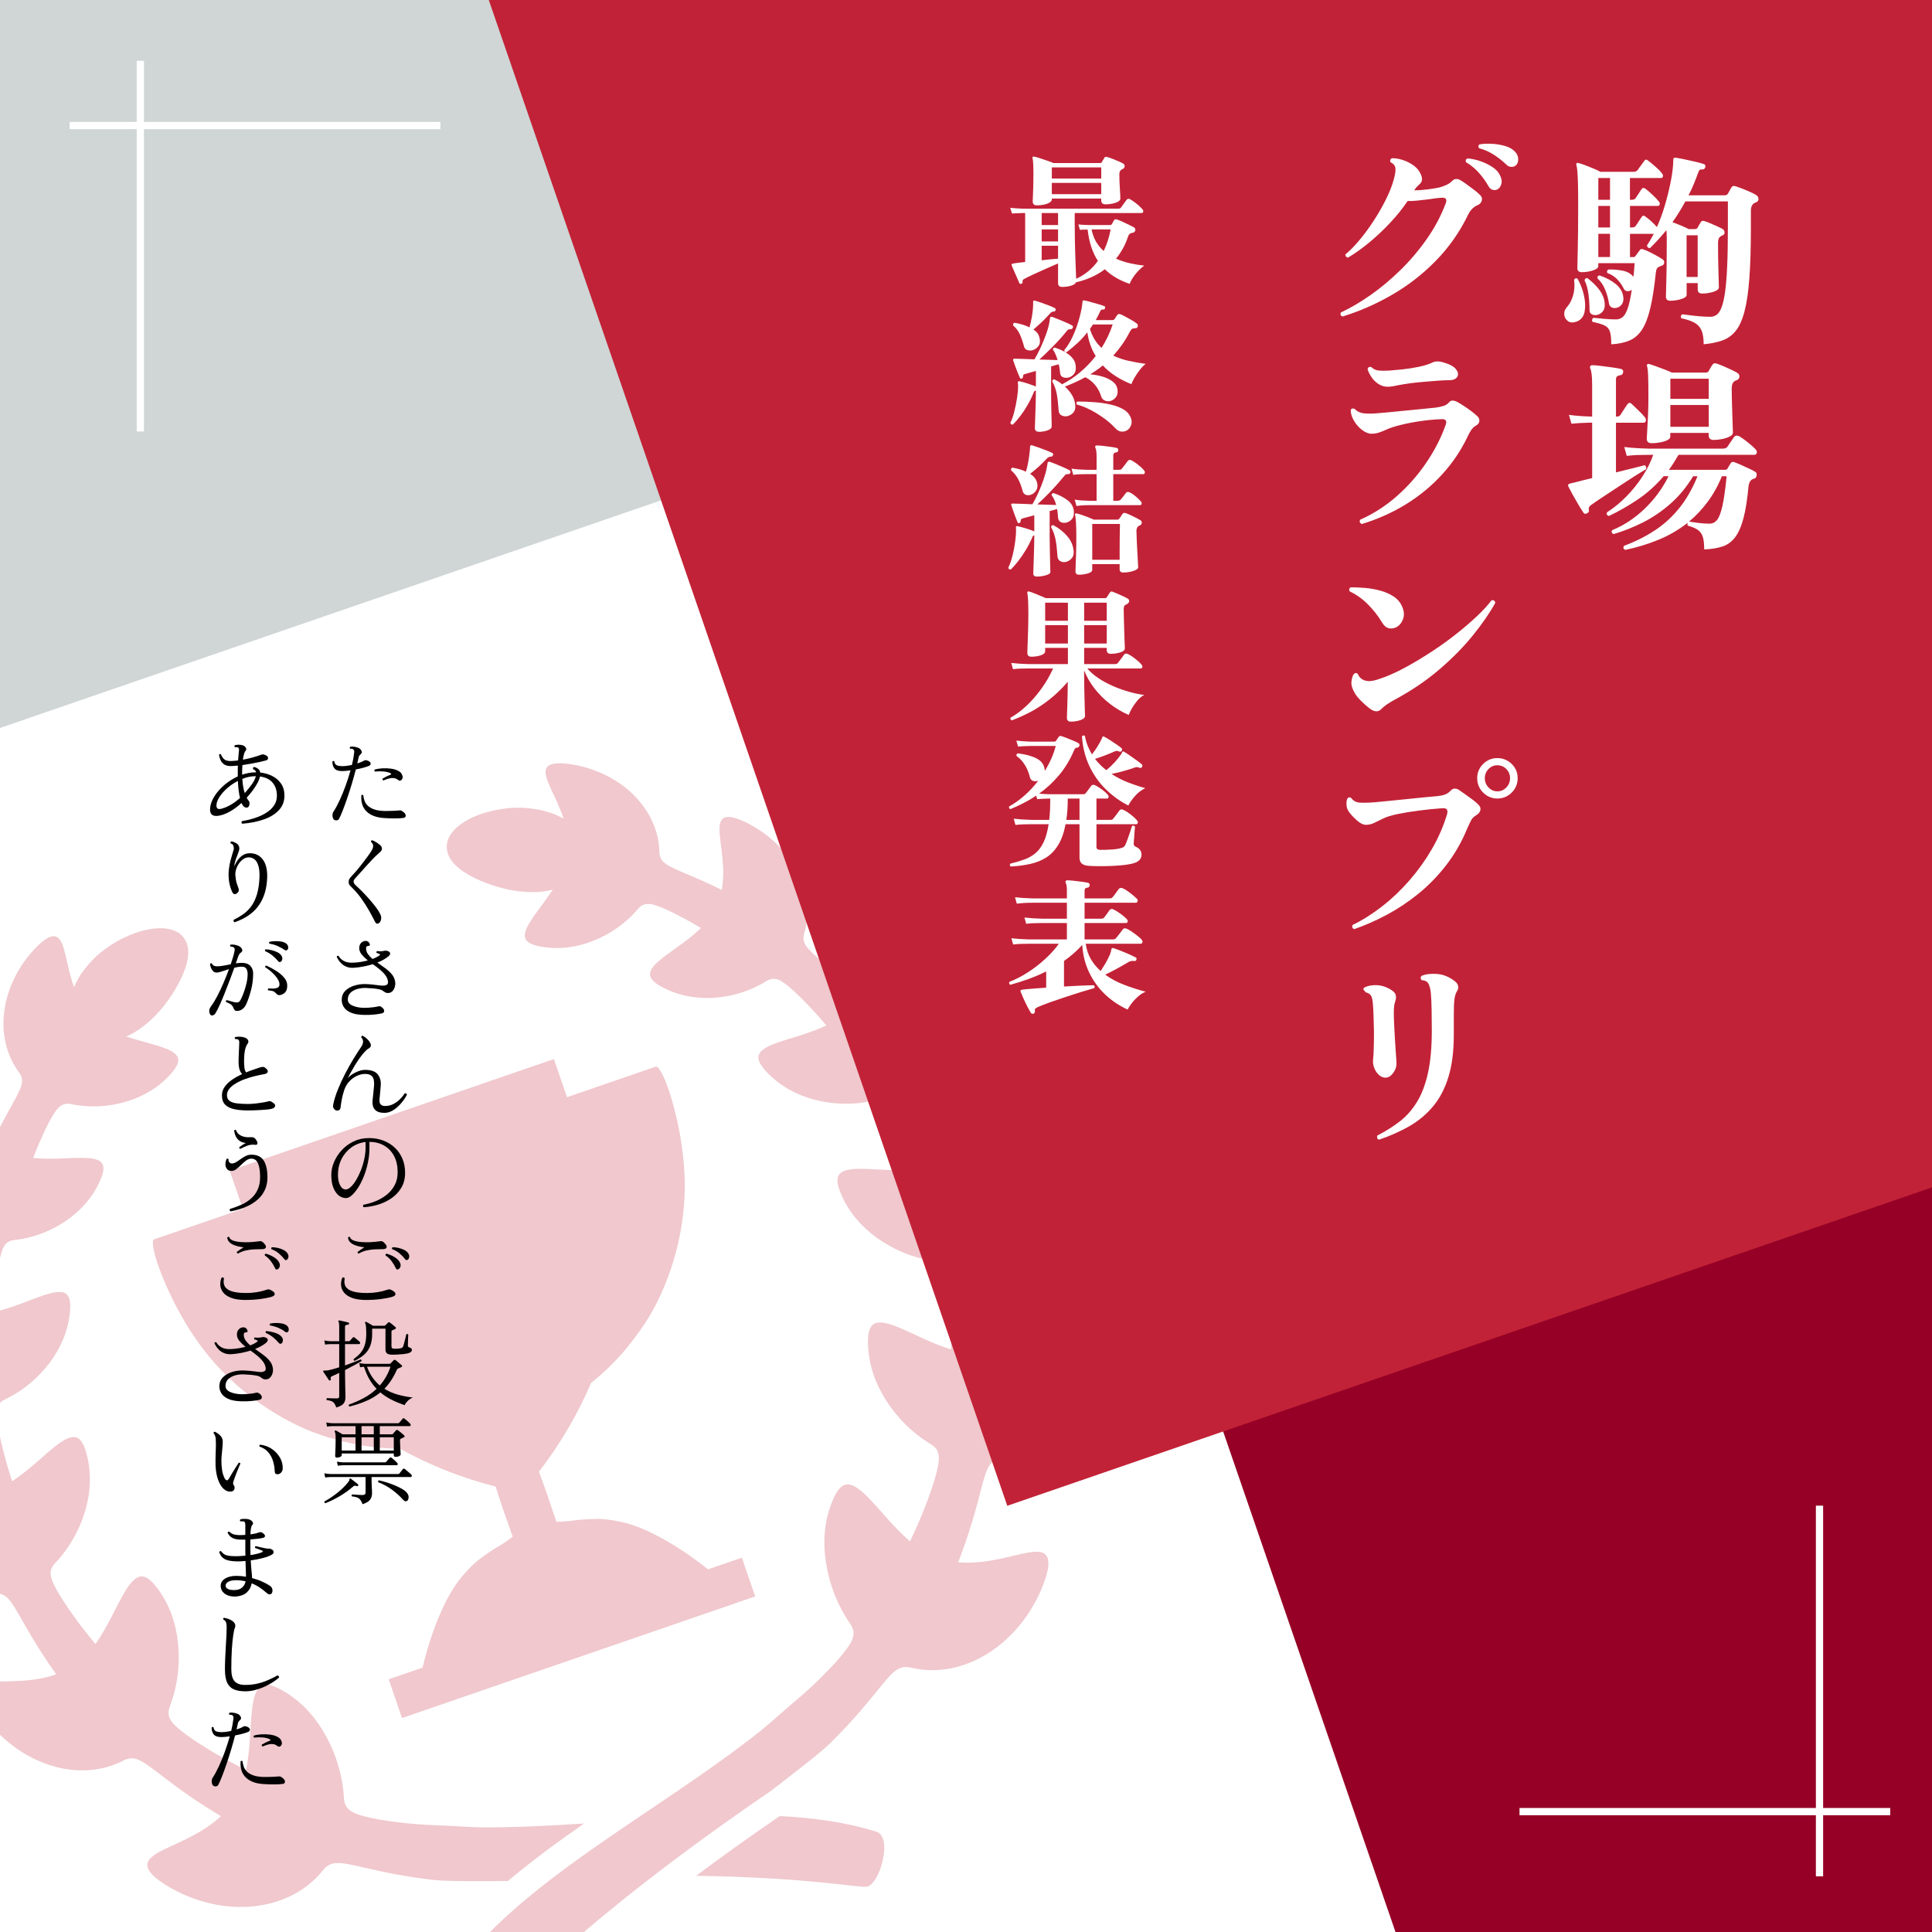
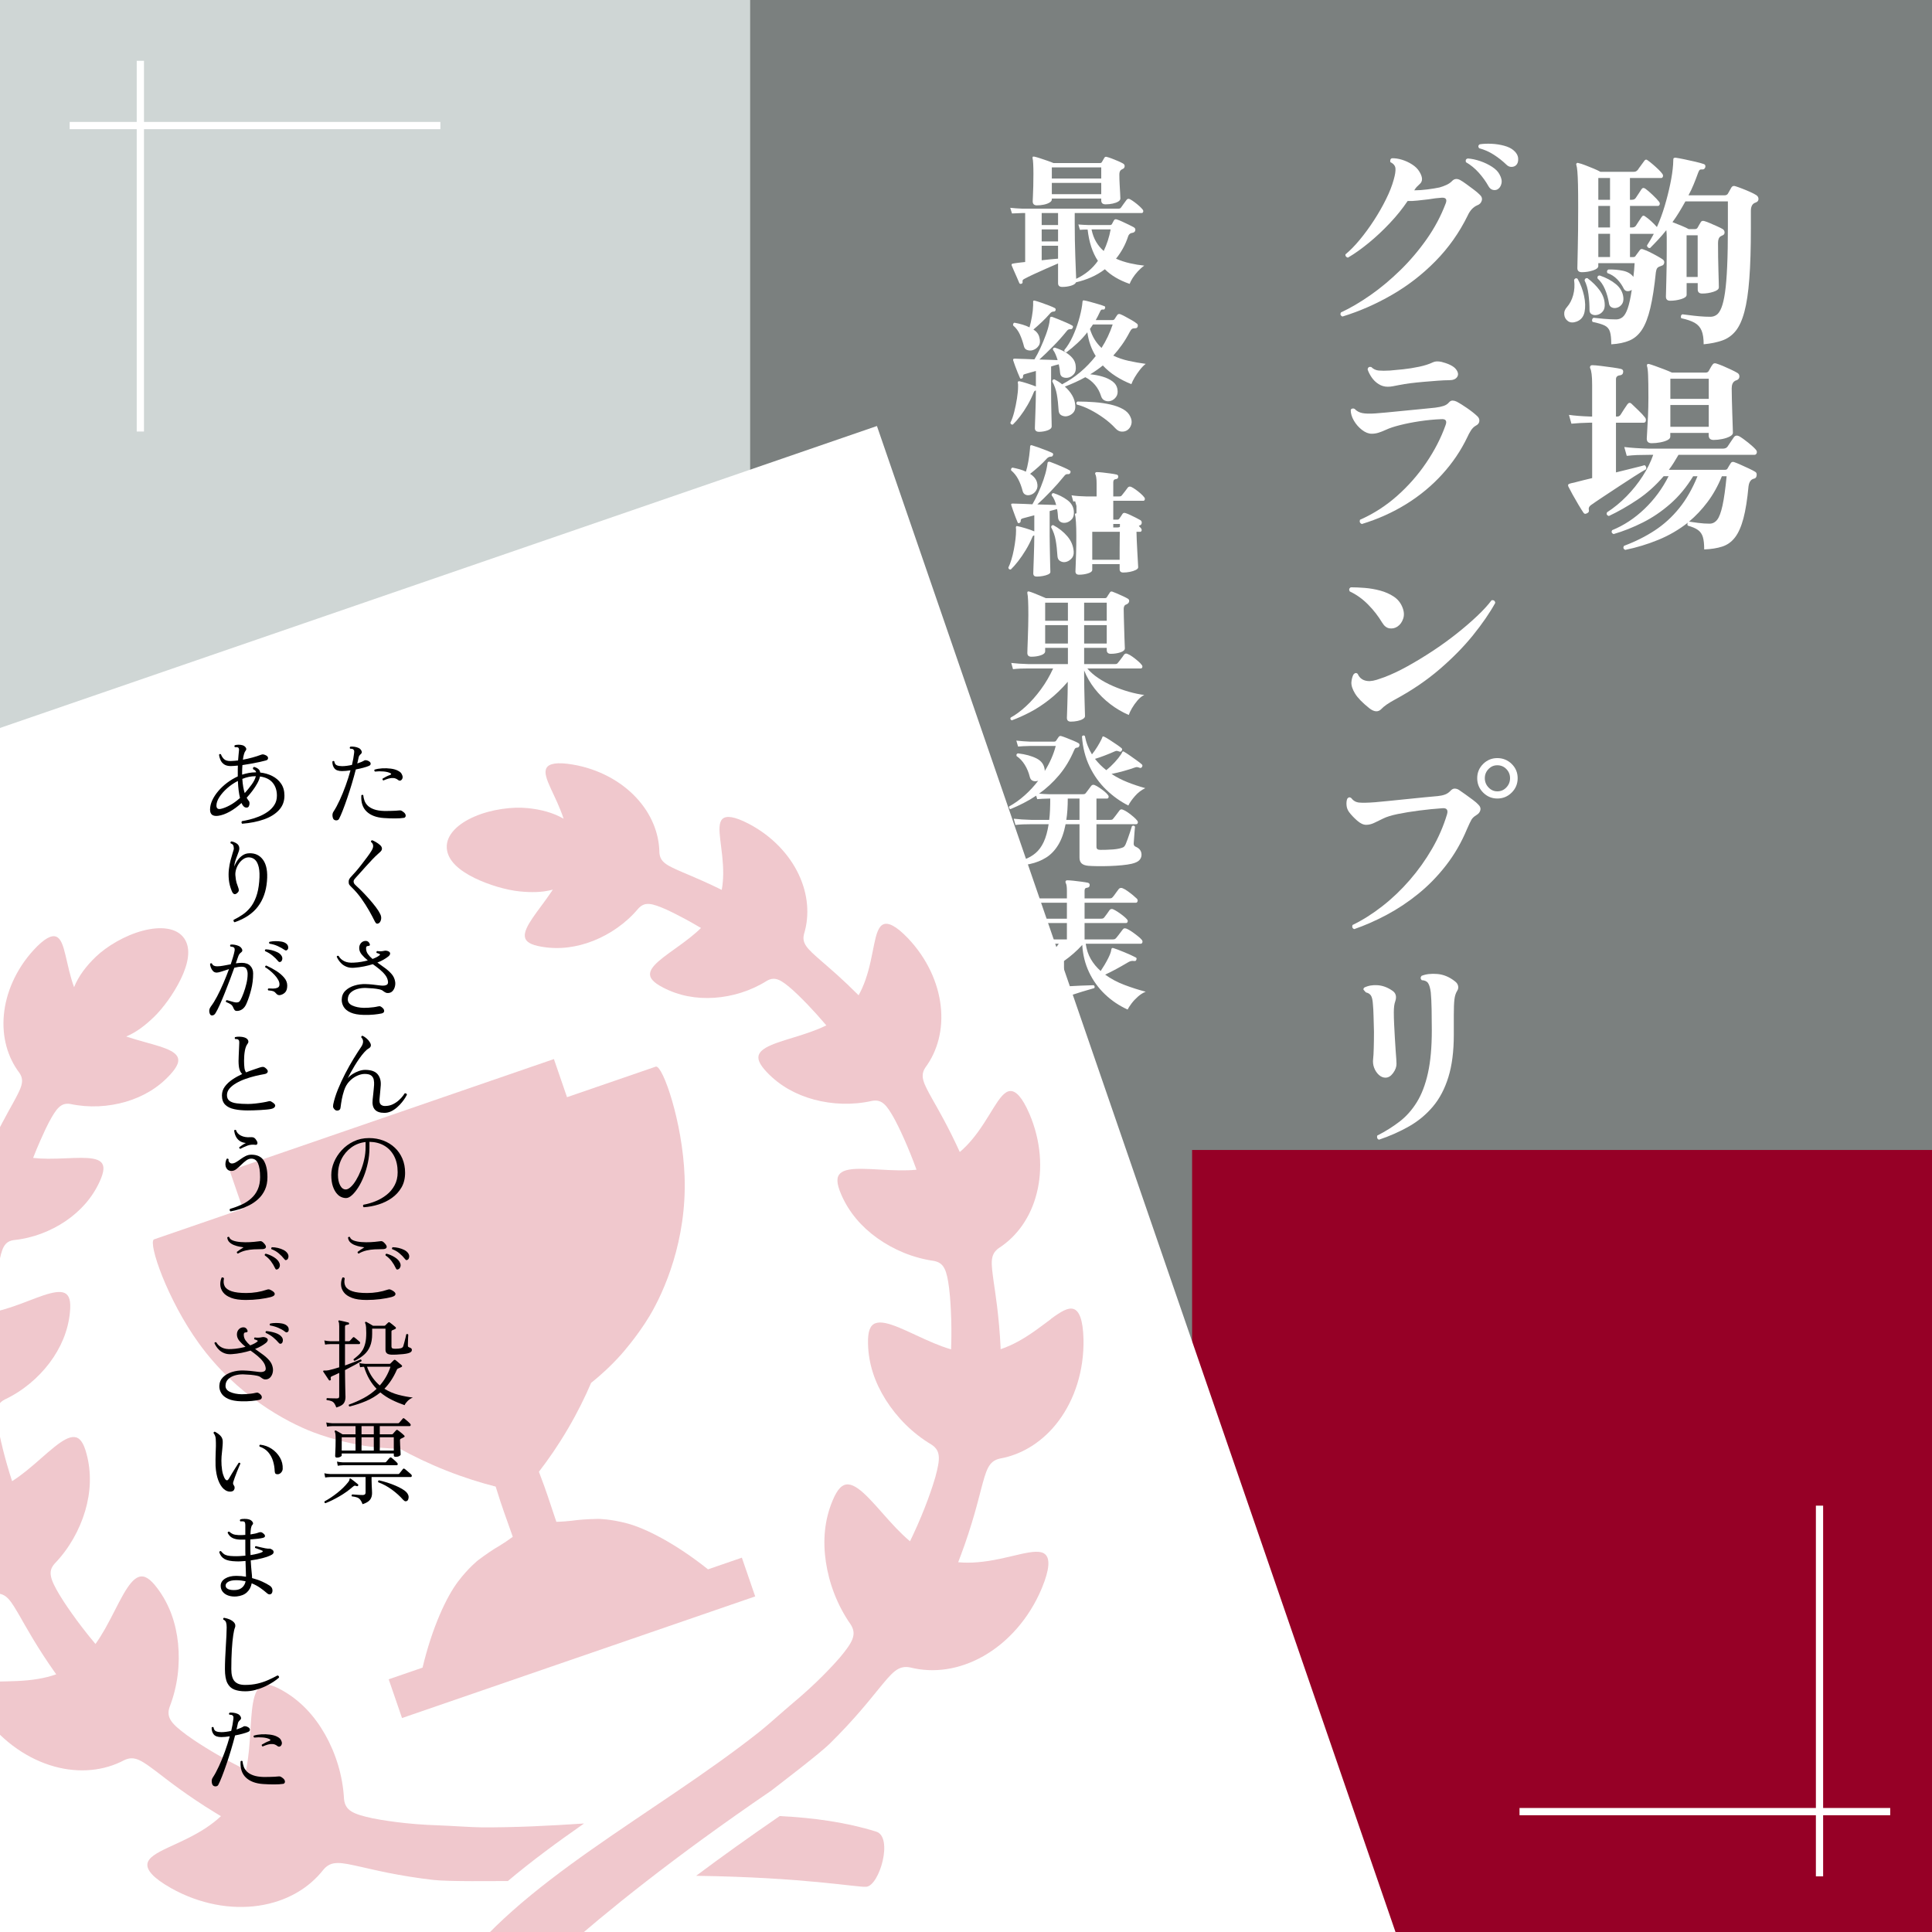
<svg xmlns="http://www.w3.org/2000/svg" id="_枠なし_Exhibition_Academic" data-name="枠なし Exhibition/Academic" viewBox="0 0 800 800">
  <rect x="0" y="0" width="800" height="800" fill="#333333" stroke="none" />
  <defs>
    <style>
      .cls-1 {
        fill: none;
        stroke: #fff;
        stroke-miterlimit: 10;
        stroke-width: 3px;
      }

      .cls-2 {
        opacity: .25;
      }

      .cls-3, .cls-4, .cls-5, .cls-6, .cls-7, .cls-8 {
        stroke-width: 0px;
      }

      .cls-4 {
        fill: #7b807f;
      }

      .cls-5 {
        fill: #960026;
      }

      .cls-6 {
        fill: #cfd6d5;
      }

      .cls-7 {
        fill: #c22237;
      }

      .cls-8 {
        fill: #fff;
      }
    </style>
  </defs>
  <rect class="cls-4" x="1.62" y="-.82" width="837" height="837" />
  <rect class="cls-6" x="-74.38" y="-36.82" width="385" height="358" />
  <rect class="cls-5" x="493.62" y="476.18" width="369" height="465" />
  <g id="_上枠" data-name="上枠">
    <line class="cls-1" x1="58.12" y1="25.18" x2="58.12" y2="178.68" />
    <line class="cls-1" x1="28.85" y1="51.99" x2="182.35" y2="51.99" />
  </g>
  <g id="_下枠" data-name="下枠">
    <line class="cls-1" x1="753.42" y1="776.96" x2="753.42" y2="623.46" />
    <line class="cls-1" x1="782.7" y1="750.15" x2="629.2" y2="750.15" />
  </g>
  <rect class="cls-8" x="-85.97" y="251.55" width="575.04" height="677.49" transform="translate(-181.2 97.78) rotate(-19)" />
-   <rect class="cls-7" x="291.35" y="-127.85" width="567.61" height="677.42" transform="translate(-37.31 198.74) rotate(-19)" />
  <g id="_裏オブジェ" data-name="裏オブジェ" class="cls-2">
    <path class="cls-7" d="m435.24,546.15c-3.87,2.86-8.54,6.56-13.84,9.42-2.26,1.22-4.62,2.28-7.06,3.11-.01-.29-.02-.59-.03-.88-.27-5.91-.84-11.96-1.44-16.87-.6-4.9-1.2-8.65-1.39-10.01-.54-3.99-.96-6.86-.77-9.05.2-2.2,1.03-3.74,2.87-5.06,7.54-4.84,13.23-12.81,15.71-22.72,2.52-9.86,1.79-21.6-3-32.81-3.03-7.03-5.68-9.63-7.99-9.51-2.33.13-4.38,2.97-6.8,6.83-2.42,3.88-5.24,8.77-8.9,13.15-1.56,1.89-3.29,3.68-5.17,5.28-2.18-4.8-4.58-9.58-6.66-13.45-2.21-4.13-4.03-7.23-4.66-8.37-3.71-6.68-5.31-9.61-2.91-13.21,5.05-6.84,7.43-15.81,6.33-25.42-1.06-9.58-5.63-19.74-13.56-28.07-5-5.22-8.2-6.63-10.21-5.75-2.03.88-2.93,4.08-3.81,8.31-.88,4.25-1.77,9.53-3.57,14.64-.77,2.2-1.71,4.36-2.85,6.41-3.1-3.11-6.25-6.08-8.97-8.53-3.3-2.97-5.92-5.16-6.84-5.99-5.44-4.78-7.8-6.9-6.79-10.87,2.37-7.72,1.69-16.48-2.24-24.72-3.89-8.23-11.05-15.88-20.65-20.9-6.04-3.14-9.32-3.43-10.86-2.03-1.55,1.42-1.41,4.56-.93,8.64.48,4.08,1.27,9.1,1.21,14.23-.02,2.18-.21,4.37-.6,6.53-2.71-1.33-5.34-2.57-7.67-3.61-4.06-1.82-7.22-3.11-8.35-3.6-6.64-2.88-9.54-4.17-9.8-8.26-.1-8.08-3.44-16.21-9.7-22.84-6.23-6.64-15.4-11.74-26.07-13.57-6.72-1.14-9.94-.42-10.97,1.4-1.05,1.82.06,4.77,1.77,8.51,1.63,3.56,3.8,7.86,5.31,12.51-4.28-2.51-9.39-3.84-14.82-4.39-6.36-.67-15.14.48-22.03,3.47-6.93,2.96-11.85,7.63-11.53,13.01.32,5.42,5.41,9.43,11.47,12.44,6.1,2.96,13.24,4.99,18.62,5.55,4.8.48,9.4.49,13.83-.73-.14.22-.29.44-.43.65-2.79,4.17-5.78,7.87-7.94,11.08-2.17,3.19-3.52,5.85-3.2,7.85.32,2,2.3,3.28,6.92,4.07,7.33,1.26,14.56.26,21.48-2.48,6.89-2.76,13.46-7.24,18.59-13.36,2.7-2.94,5.6-2.19,11.72.5,1.04.46,3.88,1.83,7.49,3.77,2.06,1.11,4.35,2.41,6.72,3.81-1.49,1.46-3.07,2.81-4.67,4.08-3.93,3.1-7.91,5.71-10.95,8.09-3.05,2.38-5.15,4.48-5.46,6.48-.3,2.01,1.19,3.84,5.35,6,6.61,3.46,13.8,4.73,21.22,4.25,7.4-.51,15.03-2.78,21.79-7.03,3.47-1.98,6-.37,10.99,4.06.85.76,3.14,2.93,5.97,5.88,2.34,2.44,5.04,5.43,7.66,8.51-2.13,1.06-4.34,1.94-6.53,2.72-4.95,1.78-9.79,3.04-13.62,4.4-3.82,1.35-6.62,2.77-7.61,4.64-.98,1.9-.14,4.2,3.22,7.72,5.32,5.58,11.97,9.23,19.47,11.26,7.49,1.99,15.84,2.38,24.02.52,4.14-.74,6.08,1.73,9.46,7.87.57,1.04,2.06,4,3.81,7.92,1.64,3.68,3.49,8.2,5.12,12.73-2.45.24-4.89.29-7.27.26-5.54-.08-10.79-.59-15.05-.63-4.26-.06-7.54.31-9.2,1.81-1.67,1.5-1.7,4.06.3,8.71,3.16,7.39,8.34,13.43,14.97,18.17,6.61,4.72,14.67,8.19,23.42,9.43,2.18.41,3.51,1.39,4.42,3.2.92,1.81,1.43,4.41,1.9,8.06.17,1.24.52,4.7.73,9.2.23,4.49.31,10.02.12,15.37-.02.27-.02.53-.03.8-2.46-.72-4.83-1.62-7.13-2.56-5.38-2.25-10.29-4.78-14.44-6.47-4.14-1.7-7.49-2.6-9.7-1.8-2.23.81-3.25,3.27-3.12,8.5.17,8.31,2.82,16.07,7.36,23.27,4.54,7.17,10.96,13.77,18.96,18.53,3.89,2.56,3.56,6.02,1.54,13.48-.35,1.27-1.44,4.76-3.07,9.2-1.63,4.43-3.84,9.8-6.25,14.9-.38.82-.78,1.64-1.16,2.43-2.03-1.72-3.93-3.57-5.73-5.43-4.23-4.43-7.9-8.94-11.19-12.3-3.28-3.38-6.14-5.64-8.6-5.82-2.48-.16-4.5,1.75-6.57,6.79-3.34,7.99-4.05,16.51-2.74,25.33,1.32,8.77,4.66,17.86,10.27,25.87,2.63,4.13.82,7.3-4.36,13.55-.89,1.06-3.44,3.92-6.94,7.44-3.5,3.53-7.96,7.66-12.5,11.44-4.52,3.8-10.58,9.31-13.91,11.94-43.36,34.32-100.16,62.25-127.62,101.92-4.28,6.18,12.69,18.47,17.28,15.48,4.6-2.98,33.27-37.1,115.2-92.99,3.33-2.65,19.64-14.95,24.32-19.57,4.71-4.62,9.29-9.61,12.87-13.77,3.58-4.17,6.2-7.5,7.18-8.67,2.85-3.46,4.87-5.97,6.82-7.47,1.94-1.5,3.82-2,6.28-1.51,4.82,1.22,9.92,1.47,15.07.69,5.15-.78,10.36-2.59,15.32-5.41,4.96-2.83,9.69-6.67,13.83-11.43,4.15-4.75,7.71-10.41,10.34-16.74,3.3-7.99,3.3-12.17,1.41-13.91-1.9-1.75-5.76-1.14-10.71-.02-4.95,1.14-11.03,2.75-17.34,3.26-2.66.22-5.36.25-8.03,0,.36-.93.72-1.86,1.07-2.81,2.19-5.84,4.16-11.94,5.6-16.94,1.44-5.01,2.39-8.91,2.77-10.31,2.18-8.21,3.13-11.8,7.82-12.87,9.29-1.63,18.06-7.1,24.49-15.81,3.2-4.35,5.82-9.48,7.58-15.17,1.77-5.68,2.69-11.93,2.56-18.4-.19-8.15-1.79-11.76-4.08-12.55-2.32-.79-5.45,1.19-9.33,4.05Z" />
    <path class="cls-7" d="m210.27,778.92c9.86-8.32,20.59-16.19,31.57-23.85-14.31.94-28.54,1.68-42.36,1.6-4.24-.03-12.41-.64-18.31-.85-5.89-.18-11.96-.69-16.89-1.32-4.92-.62-8.7-1.3-10.05-1.59-7.93-1.73-11.31-3.12-11.78-8-.52-9.76-3.48-18.99-7.84-26.71-4.41-7.76-10.21-14.03-17.76-18.27-4.74-2.7-7.5-2.96-9.36-1.31-1.83,1.65-2.7,5.19-3.19,9.88-.52,4.68-.64,10.49-1.24,16.59-.27,2.57-.63,5.2-1.17,7.8-.8-.39-1.61-.79-2.42-1.2-5.03-2.53-10.08-5.41-14.09-7.89-4.02-2.49-7.03-4.57-8.08-5.36-6.19-4.62-8.58-7.15-7.09-11.56,3.37-8.67,4.37-17.83,3.53-26.27-.86-8.47-3.54-16.22-8.53-22.87-3.12-4.2-5.44-5.52-7.7-4.78-2.23.73-4.31,3.5-6.53,7.39-2.22,3.88-4.54,8.9-7.4,13.98-1.23,2.16-2.55,4.33-4.04,6.41-.17-.2-.34-.4-.51-.61-3.45-4.1-6.79-8.5-9.38-12.18-2.61-3.68-4.46-6.62-5.09-7.7-1.88-3.17-3.08-5.54-3.46-7.53-.4-1.99.04-3.57,1.51-5.24,6.13-6.37,10.34-14.06,12.66-21.85,2.29-7.81,2.66-15.77.59-23.53-1.28-4.91-2.89-6.9-5.13-7.05-2.23-.16-5.04,1.57-8.36,4.24-3.33,2.65-7.15,6.29-11.46,9.76-1.87,1.5-3.82,2.95-5.9,4.27-1.5-4.57-2.83-9.27-3.8-13.18-1.04-4.17-1.68-7.42-1.88-8.59-1.12-6.91-1.11-10.06,2.6-12.03,7.6-3.58,13.93-9.02,18.61-15.2,4.65-6.21,7.65-13.18,8.41-20.86.49-4.84-.27-7.18-2.21-8.07-1.93-.87-5.01-.26-8.85,1.02-3.85,1.29-8.45,3.27-13.44,4.92-2.21.73-4.49,1.4-6.82,1.87.17-4.04.46-8.06.8-11.42.42-4.06.88-7.19,1.09-8.31,1.2-6.56,2.2-9.39,6.16-9.97,7.94-.81,15.35-3.72,21.5-7.88,6.14-4.19,11.03-9.62,14.11-16.41,1.94-4.26,1.99-6.63.52-8.02-1.48-1.39-4.43-1.75-8.3-1.75-3.86,0-8.6.39-13.61.37-2.04-.01-4.12-.11-6.19-.34,1-2.56,2.01-5,2.96-7.14,1.64-3.75,3.03-6.58,3.57-7.58,3.16-5.88,4.99-8.26,8.93-7.61,7.81,1.66,15.75,1.15,22.87-.91,7.14-2.1,13.45-5.77,18.45-11.27,3.15-3.47,3.92-5.69,2.94-7.47-.98-1.77-3.68-3.04-7.35-4.21-3.67-1.19-8.31-2.28-13.08-3.84-.25-.08-.49-.17-.74-.25,4.24-1.77,7.86-4.61,11.35-7.94,3.9-3.75,8.28-9.75,11.26-15.84,2.93-6.1,4.47-12.4,1.39-16.87-3.07-4.44-9.82-5.09-17.11-3.16-7.27,1.89-14.9,6.39-19.5,10.83-3.94,3.78-7.15,7.97-8.98,12.58-1.67-4.6-2.61-9.32-3.52-13.13-.95-4-1.9-7.01-3.84-7.79-1.93-.79-4.91.62-9.51,5.65-7.29,8.01-11.38,17.68-12.2,26.74-.85,9.08,1.53,17.54,6.42,23.97,2.32,3.39.83,6.18-2.63,12.54-.59,1.08-2.29,4.05-4.36,7.98-1.2,2.26-2.51,4.85-3.82,7.57-1.63-1.46-3.13-3.07-4.49-4.77-3.21-4.01-5.68-8.45-7.81-11.96-2.13-3.51-3.96-6.08-6.06-6.24-2.07-.15-4.48,2.1-7.3,8.29-4.47,9.86-5.4,20.3-3.4,29.18,1.98,8.91,6.83,16.24,13.45,20.86,3.25,2.51,2.69,5.63,1.34,12.75-.22,1.21-.94,4.56-1.71,8.93-.64,3.6-1.28,7.88-1.82,12.24-2.16-.91-4.23-2.03-6.19-3.29-4.57-2.92-8.52-6.53-11.82-9.34-3.3-2.79-5.98-4.76-8.12-4.2-2.12.54-3.78,3.62-4.5,10.81-1.14,11.45,1.52,22.27,6.58,30.47,5.05,8.25,12.45,13.86,20.64,16.13,4.11,1.36,4.65,4.66,5.83,12.21.21,1.29.7,4.85,1.48,9.47.75,4.33,1.8,9.57,3.04,14.7-2.48-.1-4.94-.45-7.34-.98-5.57-1.21-10.8-3.32-15.1-4.89-4.29-1.56-7.66-2.53-9.57-1.2-1.89,1.33-2.38,5.01-.44,12.41,3.12,11.78,9.78,21.48,17.83,27.7,8.06,6.28,17.45,9.06,26.37,8.23,2.26-.08,3.86.61,5.38,2.22,1.5,1.6,2.94,4.13,4.97,7.6.69,1.19,2.52,4.52,5.07,8.75,2.54,4.24,5.82,9.36,9.25,14.18.17.24.34.48.51.72-2.43.86-4.95,1.47-7.48,1.9-5.93,1.01-11.89.97-16.7,1.1-4.81.13-8.5.5-9.84,2.55-1.32,2.03-.36,5.87,4.51,12.4,3.89,5.18,8.45,9.54,13.35,12.92,4.89,3.39,10.11,5.83,15.31,7.28,10.43,2.9,20.71,1.82,29.03-2.62,4.35-2.05,7.31.2,14.08,5.33,1.16.87,4.31,3.36,8.53,6.42,4.21,3.05,9.52,6.65,14.85,9.9.86.53,1.71,1.05,2.57,1.56-1.96,1.83-4.1,3.47-6.33,4.94-5.29,3.48-11.06,5.95-15.67,8.1-4.59,2.17-8.01,4.06-8.43,6.61-.42,2.53,2.15,5.82,9.67,10.09,5.97,3.37,12.27,5.64,18.46,6.83,6.19,1.2,12.29,1.31,17.93.49,5.65-.84,10.87-2.61,15.41-5.17,4.53-2.56,8.39-5.9,11.45-9.82,1.65-1.91,3.43-2.67,5.88-2.68,2.46-.02,5.6.71,9.97,1.68,1.5.32,5.61,1.33,11,2.41,5.39,1.07,12.07,2.18,18.62,2.92,6.34.73,25.78.44,30.8.45Z" />
    <path class="cls-7" d="m322.85,752c-12.85,8.81-24.34,17.07-34.6,24.73,45.08.63,66.73,4.86,70.47,4.54,5.46-.47,11.27-20.6,4.08-22.84-12.31-3.84-25.77-5.72-39.94-6.43Z" />
    <path class="cls-7" d="m271.6,441.65c-.1.01-.17.06-.21.07-12.2,4.2-24.4,8.4-36.6,12.6-1.81-5.26-3.62-10.52-5.43-15.78-11.74,4.04-23.47,8.08-35.21,12.12-10.63,3.66-21.25,7.32-31.88,10.98h-.03s-.02.02-.03.02h0c-10.63,3.66-21.25,7.32-31.88,10.98-11.73,4.04-23.47,8.08-35.21,12.12,1.81,5.26,3.62,10.52,5.43,15.78-12.2,4.2-24.4,8.4-36.6,12.6-.04.01-.12.02-.21.07-2.48,1.47,5.51,24.95,18.67,43.12,15.55,21.48,36.07,32.41,47.14,36.67,9.12,3.51,18.72,5.24,18.73,5.24,6.63,1.2,12.51,1.59,17.27,1.64,5.53,3.04,11.96,6.17,19.26,9.06,7.37,2.92,14.27,5.06,20.44,6.63,1.42,4.64,2.59,8.1,3.42,10.45.38,1.07,1.21,3.41,2.58,7.28.45,1.29.83,2.35,1.08,3.06-.66.49-1.66,1.21-2.9,2.05-1.76,1.17-3.1,1.96-3.54,2.22-1.63.96-4.13,2.58-7.96,5.45,0,0-3.95,3.11-8.25,8.79-4.82,6.36-10.7,18.9-14.71,35.66l-14.02,4.83,5.52,16.04c16.8-5.79,33.6-11.57,50.41-17.36,5.69-1.96,11.38-3.92,17.07-5.88,3.76-1.29,7.52-2.59,11.28-3.88,5.69-1.96,11.38-3.92,17.07-5.88,16.8-5.79,33.6-11.57,50.41-17.36l-5.52-16.04-14.02,4.83c-13.48-10.73-25.84-17-33.55-19.04-6.89-1.83-11.91-1.85-11.91-1.85-4.78.09-7.75.36-9.63.6-.51.07-2.05.27-4.15.43-1.5.11-2.73.16-3.55.18-.24-.71-.6-1.78-1.04-3.08-1.31-3.89-2.09-6.24-2.45-7.32-.79-2.36-2-5.8-3.74-10.33,3.89-5.04,8.01-10.97,12.02-17.81,3.97-6.77,7.11-13.19,9.6-18.99,3.72-2.97,8.11-6.9,12.59-11.92,0,0,6.5-7.28,11.53-15.66,6.11-10.17,15.54-31.42,14.58-57.92-.82-22.42-8.98-45.84-11.84-45.47Z" />
  </g>
  <g>
    <path class="cls-3" d="m138.18,339.29c-.27-.29-.43-.77-.5-1.42s.06-1.23.38-1.74c.88-1.33,1.75-2.95,2.62-4.84s1.69-3.91,2.46-6.04c.77-2.13,1.44-4.23,2-6.28-1.36.21-2.52.32-3.48.32-1.52,0-2.57-.37-3.16-1.1-.59-.73-.88-1.67-.88-2.82.24-.32.51-.36.8-.12.13.88.5,1.43,1.1,1.66.6.23,1.31.34,2.14.34.61,0,1.27-.05,1.96-.14.69-.09,1.4-.22,2.12-.38.21-.88.39-1.73.54-2.54.15-.81.26-1.58.34-2.3.05-.43.07-.75.04-.96-.03-.21-.15-.41-.36-.6-.11-.13-.31-.22-.62-.26s-.54-.06-.7-.06c-.24-.32-.2-.6.12-.84.43-.05.95-.04,1.58.04s1.18.23,1.66.44c.37.13.69.35.96.66.27.31.43.63.5.96.07.33-.05.63-.34.9-.24.21-.45.45-.64.7-.19.25-.31.57-.36.94-.08.35-.16.71-.24,1.1-.08.39-.17.79-.28,1.22,1.2-.37,2.2-.8,3-1.28.13-.08.39-.09.78-.04.39.05.79.23,1.22.52.35.24.53.55.54.92.01.37-.22.67-.7.88-.53.24-1.29.49-2.28.76s-2.04.51-3.16.72c-.48,1.87-1.03,3.83-1.64,5.88-.61,2.05-1.25,4.03-1.9,5.94-.65,1.91-1.27,3.61-1.86,5.12-.59,1.51-1.09,2.66-1.52,3.46-.21.43-.57.65-1.06.68-.49.03-.89-.11-1.18-.4Zm20.76-.56c-3.09-.21-5.47-1.11-7.12-2.68-1.65-1.57-2.39-3.81-2.2-6.72.13-.13.27-.21.42-.22.15-.01.27.05.38.18.08.77.25,1.53.52,2.28.27.75.71,1.43,1.34,2.04.63.61,1.49,1.12,2.6,1.52,1.11.4,2.54.63,4.3.68.69,0,1.44,0,2.24-.02s1.57-.04,2.3-.08,1.31-.09,1.74-.14c.43-.03.81.09,1.16.36.67.43,1.08.84,1.24,1.24.16.4.17.73.04,1-.13.27-.33.43-.6.48-1.01.16-2.27.24-3.78.24s-3.03-.05-4.58-.16Zm-.16-15.56c-.19-.05-.31-.16-.36-.32-.05-.16-.05-.31,0-.44.48-.29.99-.57,1.52-.84.53-.27,1.09-.51,1.68-.72.19-.08.3-.19.34-.32.04-.13-.06-.25-.3-.36-.67-.37-1.61-.61-2.82-.72-1.21-.11-2.41-.09-3.58.04-.13-.11-.22-.24-.26-.4s0-.29.1-.4c.91-.29,1.96-.47,3.16-.54,1.2-.07,2.38-.03,3.54.12,1.16.15,2.13.42,2.9.82.53.27.93.53,1.2.8.27.27.49.65.68,1.16.19.51.19.96.02,1.36-.17.4-.42.66-.74.78-.32.12-.64.06-.96-.18-.64-.51-1.3-.79-1.98-.84s-1.35.02-2.02.22c-.67.2-1.32.43-1.96.7-.08.03-.13.05-.16.08Z" />
    <path class="cls-3" d="m156.86,382.29c-.35.19-.65.23-.9.14-.25-.09-.5-.38-.74-.86-.64-1.31-1.43-2.79-2.36-4.44s-2.01-3.33-3.22-5.04c-1.21-1.71-2.58-3.29-4.1-4.76-.45-.45-.76-.79-.92-1.02-.16-.23-.24-.59-.24-1.1-.03-.4.05-.78.22-1.14.17-.36.53-.81,1.06-1.34.43-.43,1.01-1.07,1.74-1.92.73-.85,1.51-1.81,2.32-2.86.81-1.05,1.59-2.08,2.34-3.08.75-1,1.33-1.86,1.76-2.58.99-1.57.92-2.8-.2-3.68-.05-.4.12-.63.52-.68.37.13.88.39,1.52.76.64.37,1.2.77,1.68,1.2.35.29.58.6.7.92s.15.61.1.88c-.08.35-.28.67-.6.98-.32.31-.69.65-1.12,1.02-.59.51-1.31,1.21-2.18,2.12-.87.91-1.76,1.87-2.68,2.9s-1.77,1.97-2.54,2.84c-.77.87-1.36,1.51-1.76,1.94-.35.4-.57.69-.68.88-.11.19-.16.43-.16.72.03.29.11.55.24.78.13.23.52.63,1.16,1.22.72.64,1.54,1.43,2.46,2.38.92.95,1.85,1.96,2.8,3.04.95,1.08,1.81,2.14,2.6,3.18s1.38,1.99,1.78,2.84c.37.75.48,1.49.32,2.22-.16.73-.47,1.25-.92,1.54Z" />
    <path class="cls-3" d="m150.62,420.25c-2.27-.05-4.07-.38-5.42-.98-1.35-.6-2.31-1.38-2.88-2.34-.57-.96-.85-1.97-.82-3.04.03-1.47.53-2.68,1.5-3.64.97-.96,2.22-1.67,3.74-2.14,1.52-.47,3.08-.67,4.68-.62,1.04.03,1.96.09,2.76.18.8.09,1.51.18,2.12.26.61.08,1.15.14,1.62.18s.9.03,1.3-.02c.53-.08.92-.25,1.16-.5.24-.25.33-.63.28-1.14-.11-.96-.48-1.85-1.12-2.68-.64-.83-1.41-1.61-2.32-2.36-.91-.75-1.85-1.47-2.84-2.16-1.12.35-2.33.65-3.64.92s-2.68.45-4.12.56c-1.17.08-2.19-.05-3.04-.38-.85-.33-1.56-.77-2.12-1.3s-1.01-1.07-1.34-1.6c-.33-.53-.57-.97-.7-1.32.19-.37.45-.47.8-.28.51.91,1.27,1.62,2.3,2.14,1.03.52,2.35.73,3.98.62,1.12-.05,2.17-.17,3.14-.34.97-.17,1.86-.37,2.66-.58-.99-.8-1.83-1.61-2.52-2.44s-1.04-1.72-1.04-2.68c0-.85.26-1.56.78-2.12.52-.56,1.17-.84,1.94-.84s1.36.45,1.68,1.36c.08.24.04.43-.12.56-.16.13-.4.2-.72.2-.48,0-.72.31-.72.92,0,.88.25,1.68.76,2.4.51.72,1.15,1.4,1.92,2.04,1.49-.59,2.48-1.12,2.96-1.6.21-.16.2-.31-.04-.44-.32-.19-.72-.33-1.2-.44-.11-.13-.14-.28-.1-.44s.13-.28.26-.36c.53.08,1.03.11,1.48.1.45-.01.99-.09,1.6-.22.21-.05.46-.06.74-.02s.55.11.82.22c.56.27.81.61.76,1.02-.05.41-.32.81-.8,1.18-.51.4-1.13.82-1.88,1.26-.75.44-1.61.85-2.6,1.22,1.04.75,2.09,1.5,3.14,2.26,1.05.76,1.97,1.59,2.76,2.5.79.91,1.27,1.96,1.46,3.16.11.67.07,1.34-.1,2.02s-.46,1.26-.86,1.74c-.4.48-.89.77-1.48.88s-1.07.07-1.44-.1c-.37-.17-.75-.41-1.12-.7-.32-.29-.85-.52-1.6-.68s-1.61-.29-2.6-.38c-.99-.09-1.99-.15-3-.18-1.25-.03-2.44.13-3.56.46-1.12.33-2.03.85-2.74,1.54-.71.69-1.07,1.59-1.1,2.68-.03,1.15.6,2.01,1.88,2.6,1.28.59,2.87.91,4.76.96.56,0,1.2-.02,1.92-.06.72-.04,1.42-.11,2.1-.2.68-.09,1.23-.19,1.66-.3.51-.11.85-.14,1.02-.1s.41.17.7.38c.69.51,1.03,1.03,1.02,1.56-.01.53-.37.88-1.06,1.04-.91.19-1.95.34-3.14.46s-2.61.17-4.26.14Z" />
    <path class="cls-3" d="m159.14,460.81c-3.63,0-5.24-1.83-4.84-5.48.08-.59.15-1.25.22-2,.07-.75.14-1.48.22-2.2s.13-1.33.16-1.84c.05-.77,0-1.51-.14-2.22-.15-.71-.5-1.28-1.06-1.72-.56-.44-1.45-.66-2.68-.66-1.01,0-2.09.27-3.24.8-1.15.53-2.19,1.3-3.14,2.3-.95,1-1.66,2.23-2.14,3.7-.43,1.31-.75,2.53-.96,3.68-.21,1.15-.39,2.27-.52,3.36-.05.69-.35,1.11-.88,1.26-.54.15-.99.09-1.36-.18-.35-.29-.59-.59-.74-.9-.15-.31-.17-.77-.06-1.38.4-1.95,1.05-4.02,1.94-6.22.89-2.2,1.91-4.39,3.04-6.58,1.13-2.19,2.29-4.24,3.46-6.16,1.17-1.92,2.23-3.56,3.16-4.92.48-.72.73-1.41.76-2.08.03-.67-.23-1.28-.76-1.84,0-.43.19-.64.56-.64.61.29,1.2.69,1.76,1.2.56.51.99,1.03,1.28,1.56.67,1.09.48,1.93-.56,2.52-.53.29-1.13.81-1.78,1.54-.65.73-1.32,1.58-2,2.54s-1.33,1.96-1.96,3c-.63,1.04-1.19,2.02-1.7,2.94-.51.92-.91,1.69-1.2,2.3.53-.64,1.21-1.22,2.02-1.74.81-.52,1.68-.94,2.6-1.26.92-.32,1.78-.48,2.58-.48,2.45,0,4.18.6,5.18,1.8s1.43,2.75,1.3,4.64c-.08.91-.16,1.83-.24,2.76s-.17,1.93-.28,3c-.08,1.07.11,1.79.56,2.18.45.39,1.01.58,1.68.58,1.23,0,2.33-.24,3.3-.72.97-.48,1.81-1.05,2.52-1.7.71-.65,1.26-1.25,1.66-1.8.4-.55.64-.89.72-1.02.53-.08.84.11.92.56-.11.24-.33.65-.68,1.22-.35.57-.81,1.21-1.38,1.92-.57.71-1.23,1.39-1.98,2.06-.75.67-1.57,1.22-2.46,1.66-.89.44-1.85.66-2.86.66Z" />
    <path class="cls-3" d="m150.62,499.89c-.19-.13-.29-.31-.3-.52-.01-.21.05-.39.18-.52,1.65-.29,3.31-.77,4.98-1.44,1.67-.67,3.19-1.55,4.58-2.64,1.39-1.09,2.5-2.42,3.34-3.98.84-1.56,1.26-3.35,1.26-5.38,0-2.61-.49-4.85-1.48-6.72-.99-1.87-2.35-3.31-4.1-4.32-1.75-1.01-3.78-1.53-6.1-1.56v2.48c0,2.13-.22,4.21-.66,6.24-.44,2.03-1.01,3.92-1.72,5.68-.71,1.76-1.49,3.31-2.36,4.64-.87,1.33-1.73,2.37-2.58,3.12-.85.75-1.64,1.12-2.36,1.12-.64,0-1.28-.13-1.92-.4-.64-.27-1.23-.69-1.76-1.28-.72-.77-1.31-1.81-1.76-3.1-.45-1.29-.68-2.89-.68-4.78,0-1.76.37-3.53,1.12-5.32s1.81-3.43,3.2-4.94c1.39-1.51,3.03-2.72,4.94-3.64s4.03-1.38,6.38-1.38c2.13,0,4.11.35,5.92,1.04,1.81.69,3.39,1.67,4.74,2.94,1.35,1.27,2.39,2.78,3.14,4.54.75,1.76,1.12,3.71,1.12,5.84,0,2.35-.5,4.38-1.5,6.1-1,1.72-2.33,3.17-3.98,4.34-1.65,1.17-3.49,2.07-5.52,2.7-2.03.63-4.07,1.01-6.12,1.14Zm-7.44-7.36c.61,0,1.29-.34,2.04-1.02s1.48-1.61,2.2-2.8,1.38-2.53,1.98-4.04c.6-1.51,1.08-3.08,1.44-4.72.36-1.64.54-3.26.54-4.86v-2.2c-2.21.24-4.19.99-5.92,2.26-1.73,1.27-3.09,2.87-4.06,4.82-.97,1.95-1.46,4.11-1.46,6.48,0,1.79.3,3.25.9,4.38s1.38,1.7,2.34,1.7Z" />
    <path class="cls-3" d="m151.78,538.29c-2.51,0-4.53-.29-6.06-.88-1.53-.59-2.65-1.35-3.36-2.3-.71-.95-1.09-1.96-1.14-3.04s.13-2.1.56-3.06c.21-.08.41-.09.6-.02.19.07.31.21.36.42-.27,1.25-.16,2.33.32,3.22.48.89,1.44,1.58,2.88,2.06,1.44.48,3.45.72,6.04.72,1.49,0,2.97-.12,4.42-.36,1.45-.24,2.79-.57,4.02-1,.43-.16.77-.21,1.04-.14s.65.25,1.16.54c.83.51,1.21.99,1.14,1.46s-.5.82-1.3,1.06c-1.49.43-3.17.75-5.04.98-1.87.23-3.75.34-5.64.34Zm-3.28-19.2c-.16-.05-.28-.15-.36-.28-.08-.13-.09-.28-.04-.44.32-.24.75-.55,1.28-.92.53-.37,1.03-.69,1.48-.96-.43-.05-.99-.15-1.7-.28-.71-.13-1.43-.34-2.18-.62-.75-.28-1.39-.67-1.94-1.18-.55-.51-.86-1.17-.94-2,.11-.13.24-.22.4-.26s.29,0,.4.1c.19.64.72,1.12,1.6,1.44.88.32,1.94.53,3.18.62,1.24.09,2.49.11,3.76.04,1.27-.07,2.37-.17,3.3-.3.75-.13,1.27-.15,1.56-.04s.64.39,1.04.84c.69.75.93,1.33.72,1.76-.21.43-.76.64-1.64.64h-.2c-.96,0-1.99.03-3.1.08s-2.22.21-3.34.46c-1.12.25-2.21.69-3.28,1.3Zm16.44,6.48c-.21.11-.41.14-.58.1s-.34-.25-.5-.62c-.43-.93-.99-1.87-1.68-2.8s-1.53-1.73-2.52-2.4c-.13-.37,0-.61.4-.72,1.17.29,2.31.79,3.42,1.48,1.11.69,1.85,1.49,2.22,2.4.24.59.26,1.13.06,1.62-.2.49-.47.81-.82.94Zm3.96-4c-.21.13-.41.21-.58.22-.17.01-.38-.14-.62-.46-.64-.83-1.41-1.61-2.3-2.36-.89-.75-1.9-1.32-3.02-1.72-.08-.16-.09-.32-.04-.48.05-.16.15-.27.28-.32.8,0,1.62.1,2.46.3.84.2,1.61.47,2.3.82.69.35,1.23.79,1.6,1.32.37.51.53,1.03.46,1.56-.07.53-.25.91-.54,1.12Z" />
    <path class="cls-3" d="m139.26,582.81c-.27-.75-.55-1.32-.84-1.72-.29-.4-.67-.7-1.14-.9s-1.13-.35-1.98-.46c-.11-.13-.15-.28-.12-.44.03-.16.11-.28.24-.36.4.03.95.05,1.66.08.71.03,1.49.04,2.34.04.45,0,.74-.08.86-.24.12-.16.18-.41.18-.76v-9.56c-.53.27-1.05.51-1.56.74-.51.23-.97.43-1.4.62-.29.11-.47.25-.54.44-.07.19-.06.43.02.72.08.27,0,.45-.24.56-.24.11-.43.07-.56-.12-.16-.24-.39-.59-.7-1.04-.31-.45-.61-.91-.9-1.36-.29-.45-.52-.79-.68-1-.13-.16-.15-.29-.04-.4.08-.13.29-.18.64-.14.35.04.89,0,1.64-.14.59-.13,1.25-.3,1.98-.5.73-.2,1.51-.43,2.34-.7v-9.6h-3.72c-.88.03-1.59.09-2.12.2l-.32-1.72c.67.16,1.48.27,2.44.32h3.72v-6.2c0-.99-.09-1.61-.28-1.88-.11-.16-.11-.31,0-.44.08-.08.21-.11.4-.08.29.05.67.13,1.12.24s.91.21,1.38.32.85.2,1.14.28c.27.08.37.24.32.48,0,.27-.15.4-.44.4-.27.03-.54.09-.82.18-.28.09-.42.34-.42.74v5.96h1.6c.16,0,.31-.07.44-.2.13-.13.34-.36.62-.68.28-.32.47-.53.58-.64.21-.24.45-.24.72,0,.13.08.34.24.62.48.28.24.55.47.82.7.27.23.47.39.6.5.21.19.29.41.24.66-.05.25-.2.38-.44.38h-5.8v8.84c1.25-.45,2.45-.9,3.6-1.34,1.15-.44,2.09-.82,2.84-1.14.37.11.49.35.36.72-.72.43-1.7.97-2.94,1.64-1.24.67-2.53,1.35-3.86,2.04,0,1.2.01,2.43.04,3.68.03,1.25.05,2.42.06,3.5.01,1.08.03,1.97.06,2.68.03.71.04,1.13.04,1.26,0,1.09-.25,1.98-.74,2.66-.49.68-1.51,1.25-3.06,1.7Zm5.48-.4c-.35-.21-.43-.48-.24-.8,2.13-.77,4.17-1.67,6.1-2.7,1.93-1.03,3.71-2.3,5.34-3.82-1.12-1.15-2.11-2.47-2.98-3.96s-1.61-3.21-2.22-5.16c-.19,0-.43.01-.72.04s-.6.07-.92.12l-.32-1.72c.67.16,1.48.27,2.44.32h10.08c.19,0,.32-.05.4-.16l1.36-1.36c.21-.21.47-.21.76,0,.19.13.44.34.76.62.32.28.65.56.98.84.33.28.58.49.74.62.16.13.23.28.2.44-.03.16-.15.28-.36.36-.19.11-.38.2-.58.28-.2.08-.39.16-.58.24-.19.08-.33.15-.42.22-.09.07-.18.21-.26.42-.72,1.63-1.51,3.08-2.36,4.36-.85,1.28-1.77,2.43-2.76,3.44,1.84,1.15,3.79,1.99,5.84,2.52,2.05.53,4.03.91,5.92,1.12-.83.35-1.55.83-2.16,1.44s-1.03,1.19-1.24,1.72c-1.87-.64-3.65-1.38-5.34-2.22s-3.26-1.86-4.7-3.06c-1.79,1.47-3.75,2.65-5.9,3.56s-4.43,1.67-6.86,2.28Zm2.12-18.92c-.37-.11-.52-.33-.44-.68.75-.59,1.44-1.17,2.08-1.76.64-.59,1.19-1.27,1.66-2.06.47-.79.83-1.74,1.1-2.86s.4-2.51.4-4.16c0-.88-.03-1.69-.08-2.42-.05-.73-.19-1.3-.4-1.7-.08-.16-.05-.31.08-.44.13-.11.28-.12.44-.04.29.13.73.38,1.32.74.59.36,1.07.65,1.44.86h4.64c.19,0,.33-.05.44-.16.16-.19.37-.39.62-.62.25-.23.45-.41.58-.54.21-.21.45-.21.72,0,.27.19.65.49,1.16.9.51.41.89.74,1.16.98.16.16.21.31.16.46-.05.15-.16.26-.32.34l-1.2.52c-.21.08-.32.25-.32.52v6.08c0,.43.11.71.32.84.21.13.63.2,1.24.2.93,0,1.68-.07,2.24-.2.56-.13.92-.41,1.08-.84.13-.43.29-.98.46-1.66.17-.68.34-1.33.5-1.96s.25-1.06.28-1.3c.32-.24.6-.2.84.12-.03.27-.05.71-.08,1.34-.03.63-.05,1.25-.06,1.86-.01.61-.02,1.03-.02,1.24,0,.27.03.45.1.54s.19.18.38.26c.32.11.59.23.82.38.23.15.34.39.34.74,0,.64-.53,1.09-1.6,1.36-.48.13-1.17.25-2.06.34s-1.79.16-2.7.2c-.91.04-1.64.05-2.2.02-.85-.05-1.46-.25-1.82-.58-.36-.33-.54-.82-.54-1.46v-8.72h-5.52v2.2c0,2-.29,3.69-.86,5.08-.57,1.39-1.4,2.55-2.48,3.5-1.08.95-2.38,1.79-3.9,2.54Zm10.4,10.2c.93-1.04,1.77-2.2,2.52-3.48.75-1.28,1.39-2.71,1.92-4.28h-9.72c.61,1.71,1.37,3.2,2.28,4.48.91,1.28,1.91,2.37,3,3.28Z" />
    <path class="cls-3" d="m150.14,622.85c-.32-.83-.65-1.45-1-1.88-.35-.43-.78-.73-1.3-.92s-1.23-.33-2.14-.44c-.11-.13-.14-.28-.1-.44.04-.16.13-.28.26-.36.4.03,1.04.07,1.92.14.88.07,1.69.1,2.44.1s1.16-.33,1.16-1v-6.44h-14.6c-.88.03-1.59.09-2.12.2l-.36-1.76c.69.16,1.52.27,2.48.32h28.04c.13,0,.24-.01.32-.04.08-.03.16-.09.24-.2s.23-.29.44-.54c.21-.25.42-.51.62-.78.2-.27.34-.44.42-.52.16-.24.4-.25.72-.04.13.08.39.29.78.62.39.33.77.67,1.16,1,.39.33.63.55.74.66.21.19.29.41.24.68-.05.27-.2.4-.44.4h-16.2v1.36c0,.61.02,1.29.06,2.04.04.75.07,1.43.1,2.04.03.61.04,1.01.04,1.2,0,1.15-.29,2.09-.88,2.82s-1.6,1.33-3.04,1.78Zm-15.4-.4c-.37-.13-.49-.39-.36-.76,1.73-.93,3.49-2.1,5.26-3.5,1.77-1.4,3.27-2.87,4.5-4.42.37-.45.56-.82.56-1.1s.05-.43.16-.46c.11-.05.24-.03.4.08.35.24.83.61,1.46,1.1.63.49,1.13.9,1.5,1.22.16.13.19.32.08.56-.13.21-.33.28-.6.2-.27-.11-.51-.17-.74-.18-.23-.01-.5.13-.82.42-1.71,1.49-3.57,2.83-5.6,4-2.03,1.17-3.96,2.12-5.8,2.84Zm4.8-18.88c-.51,0-.76-.24-.76-.72,0-.24.02-.71.06-1.4.04-.69.07-1.53.1-2.5.03-.97.04-1.98.04-3.02,0-.93-.03-1.62-.08-2.06-.05-.44-.15-.78-.28-1.02-.08-.16-.05-.31.08-.44.11-.11.25-.12.44-.04.27.13.7.37,1.3.72.6.35,1.07.63,1.42.84h5.36v-3.4h-9.64c-.91.03-1.63.09-2.16.2l-.32-1.72c.67.16,1.48.27,2.44.32h27.28c.19,0,.33-.05.44-.16l1.52-1.76c.19-.24.41-.24.68,0,.16.11.4.3.72.58l.96.84c.32.28.53.49.64.62.24.27.33.51.26.74-.07.23-.23.34-.5.34h-12.28v3.4h4.96c.19,0,.33-.05.44-.16.16-.19.38-.44.66-.76.28-.32.5-.56.66-.72.13-.13.25-.21.34-.24.09-.03.25.04.46.2.19.11.45.3.78.58.33.28.67.56,1.02.84.35.28.6.51.76.7.32.32.28.57-.12.76-.19.11-.4.22-.64.34s-.45.22-.64.3c-.21.11-.32.29-.32.56,0,.64.03,1.4.08,2.28.05.88.1,1.67.14,2.38.04.71.06,1.14.06,1.3,0,.21-.19.43-.58.64-.39.21-.89.32-1.5.32-.51,0-.76-.21-.76-.64v-.76h-21.56v.8c0,.19-.19.39-.58.6s-.85.32-1.38.32Zm.32,3.36l-.32-1.72c.67.16,1.48.27,2.44.32h17.44c.19,0,.33-.05.44-.16.08-.08.23-.25.44-.5.21-.25.43-.51.64-.76.21-.25.36-.41.44-.46.24-.21.48-.23.72-.04.16.11.4.3.72.58.32.28.64.57.96.86.32.29.53.51.64.64.24.24.33.47.26.7s-.25.34-.54.34h-22.16c-.88.03-1.59.09-2.12.2Zm1.64-6.28h5.72v-5.52h-5.72v5.52Zm8.2-6.72h5.08v-3.4h-5.08v3.4Zm0,6.72h5.08v-5.52h-5.08v5.52Zm18.96,20.76c-.21.19-.47.27-.76.24-.29-.03-.63-.24-1-.64-1.23-1.41-2.74-2.79-4.54-4.12-1.8-1.33-3.71-2.37-5.74-3.12-.16-.37-.07-.64.28-.8,1.09.24,2.23.55,3.4.92,1.17.37,2.29.79,3.36,1.24s2.01.92,2.82,1.4c.81.48,1.41.92,1.78,1.32.69.77,1.01,1.51.94,2.2s-.25,1.15-.54,1.36Zm-11.4-20.76h5.8v-5.52h-5.8v5.52Z" />
    <path class="cls-3" d="m100.26,341.09c-.16-.16-.25-.35-.26-.56-.01-.21.06-.39.22-.52.83-.13,1.85-.35,3.08-.64,1.23-.29,2.49-.7,3.8-1.22,1.31-.52,2.53-1.17,3.68-1.96,1.15-.79,2.08-1.73,2.8-2.84.72-1.11,1.08-2.41,1.08-3.9,0-2.13-.58-3.91-1.74-5.32s-2.91-2.28-5.26-2.6c-.19.88-.56,1.83-1.12,2.84s-1.22,2.03-1.98,3.04c-.76,1.01-1.57,1.99-2.42,2.92.16.27.31.51.46.74.15.23.29.42.42.58.19.19.29.5.3.94.01.44-.07.85-.26,1.24-.19.39-.51.58-.96.58s-.85-.16-1.18-.48c-.33-.32-.61-.72-.82-1.2-.03-.05-.04-.1-.04-.14s-.01-.07-.04-.1c-1.63,1.49-3.27,2.7-4.94,3.62-1.67.92-3.25,1.49-4.74,1.7-2.24.29-3.36-.56-3.36-2.56,0-1.25.3-2.53.9-3.84s1.43-2.58,2.48-3.82c1.05-1.24,2.27-2.39,3.66-3.44,1.39-1.05,2.87-1.94,4.44-2.66v-3.04c0-.51.01-.99.04-1.44-.59.05-1.13.1-1.62.14s-.94.06-1.34.06c-1.12,0-2.02-.23-2.7-.68-.68-.45-1.19-1.05-1.52-1.78-.33-.73-.54-1.49-.62-2.26.24-.32.51-.36.8-.12.27.75.68,1.39,1.24,1.94.56.55,1.45.82,2.68.82.48,0,.99-.03,1.52-.08s1.08-.11,1.64-.16c.05-.93.12-1.71.2-2.34.08-.63.13-1.15.16-1.58.11-.75-.01-1.23-.36-1.44-.13-.08-.34-.13-.62-.14-.28-.01-.5,0-.66.02-.32-.27-.33-.55-.04-.84.43-.13.94-.2,1.54-.2s1.11.07,1.54.2c.56.13,1.02.44,1.38.92.36.48.35.93-.02,1.36-.51.61-.88,1.85-1.12,3.72,1.33-.24,2.65-.54,3.96-.9,1.31-.36,2.45-.73,3.44-1.1.27-.11.52-.17.76-.2s.59.05,1.04.24c.8.32,1.21.74,1.22,1.26.01.52-.29.86-.9,1.02-.67.19-1.54.4-2.62.64-1.08.24-2.23.47-3.46.68s-2.44.41-3.64.6c-.08.99-.12,2.07-.12,3.24v.72c.91-.29,1.82-.53,2.74-.7.92-.17,1.83-.26,2.74-.26h.32c-.05-.32-.2-.59-.44-.8-.24-.21-.51-.37-.8-.48-.19-.51-.04-.83.44-.96.21.05.5.16.86.32s.7.39,1.02.7c.32.31.52.74.6,1.3,1.79.19,3.44.66,4.96,1.42,1.52.76,2.75,1.81,3.68,3.16.93,1.35,1.4,3.01,1.4,4.98,0,2.35-.75,4.34-2.26,5.98-1.51,1.64-3.58,2.93-6.22,3.86-2.64.93-5.65,1.53-9.04,1.8Zm-8.8-6.16c1.09-.24,2.33-.73,3.72-1.48,1.39-.75,2.79-1.76,4.2-3.04-.45-1.79-.75-4.13-.88-7.04-1.63.83-3.11,1.84-4.46,3.04-1.35,1.2-2.42,2.43-3.22,3.68-.8,1.25-1.2,2.41-1.2,3.48,0,1.17.61,1.63,1.84,1.36Zm9.88-6.52c1.09-1.23,2.07-2.43,2.92-3.62s1.41-2.31,1.68-3.38h-.2c-1.79,0-3.59.37-5.4,1.12.08,1.25.21,2.37.38,3.34s.38,1.82.62,2.54Z" />
    <path class="cls-3" d="m97.14,381.89c-.19-.11-.32-.25-.4-.44s-.08-.37,0-.56c1.25-.61,2.47-1.32,3.66-2.12,1.19-.8,2.26-1.79,3.22-2.96.96-1.17,1.77-2.64,2.42-4.4.65-1.76,1.09-3.89,1.3-6.4.21-2.45.15-4.41-.18-5.86-.33-1.45-.86-2.51-1.58-3.16-.72-.65-1.59-.98-2.6-.98-.75,0-1.47.23-2.16.68-.69.45-1.3,1.05-1.82,1.78s-.92,1.53-1.2,2.4-.39,1.7-.34,2.5c.11,1.39.27,2.43.48,3.12.21.69.44,1.35.68,1.96.21.51.3.94.26,1.3-.04.36-.29.73-.74,1.1-.91.77-1.64.45-2.2-.96-.64-1.57-1.03-3.12-1.18-4.64-.15-1.52-.14-2.95.02-4.3.16-1.35.39-2.58.68-3.7.29-1.12.57-2.09.84-2.92.16-.51.29-.94.4-1.3.11-.36.15-.63.12-.82-.03-.61-.15-1.07-.36-1.36-.21-.29-.53-.51-.96-.64-.08-.16-.09-.32-.04-.48s.16-.27.32-.32c.69.08,1.41.35,2.14.8.73.45,1.13,1.11,1.18,1.96.03.37-.05.82-.22,1.34-.17.52-.38,1.09-.62,1.7-.29.72-.57,1.48-.82,2.28-.25.8-.41,1.6-.46,2.4.32-.91.77-1.78,1.36-2.62.59-.84,1.29-1.53,2.1-2.08.81-.55,1.7-.83,2.66-.86,2.51-.13,4.46.79,5.86,2.76s1.93,4.92,1.58,8.84c-.35,4.13-1.59,7.62-3.74,10.46-2.15,2.84-5.37,5.01-9.66,6.5Z" />
    <path class="cls-3" d="m86.86,419.73c-.4-1.04-.24-2.04.48-3,.8-1.04,1.65-2.41,2.54-4.1s1.77-3.53,2.62-5.52c.85-1.99,1.63-3.93,2.32-5.82-1.09.35-2.1.67-3.02.98-.92.31-1.61.46-2.06.46-.64,0-1.16-.22-1.56-.66-.4-.44-.7-.95-.9-1.52-.2-.57-.3-1.05-.3-1.42.24-.32.51-.36.8-.12.29.75,1,1.12,2.12,1.12.8,0,1.69-.09,2.66-.28.97-.19,1.97-.37,2.98-.56.37-1.09.69-2.1.96-3.02.27-.92.47-1.71.6-2.38.16-.77.08-1.29-.24-1.56-.16-.13-.4-.23-.72-.28-.32-.05-.56-.09-.72-.12-.21-.29-.19-.56.08-.8.51-.05,1.07-.03,1.7.08.63.11,1.19.28,1.7.52.53.24.95.63,1.26,1.18s.23,1.01-.22,1.38c-.27.19-.51.41-.72.66-.21.25-.39.57-.52.94-.11.27-.25.66-.42,1.18-.17.52-.38,1.13-.62,1.82.43-.05.84-.1,1.24-.14.4-.04.8-.06,1.2-.06,1.57,0,2.75.41,3.54,1.24.79.83,1.18,1.87,1.18,3.12,0,2.35-.27,4.59-.82,6.72-.55,2.13-1.15,3.97-1.82,5.52-.45,1.15-1.03,1.99-1.74,2.52-.71.53-1.49.8-2.34.8-.43,0-.74-.12-.94-.36-.2-.24-.41-.61-.62-1.12-.21-.53-.55-.95-1-1.26-.45-.31-1.11-.63-1.96-.98-.13-.4-.01-.65.36-.76.45.11,1.04.27,1.76.5.72.23,1.36.38,1.92.46.43.03.79-.01,1.1-.12s.59-.4.86-.88c.4-.72.83-1.69,1.28-2.9.45-1.21.85-2.52,1.18-3.92.33-1.4.5-2.74.5-4.02,0-.77-.17-1.46-.5-2.06-.33-.6-.98-.9-1.94-.9s-1.96.15-3.08.44c-.53,1.49-1.14,3.15-1.82,4.96-.68,1.81-1.38,3.62-2.1,5.42-.72,1.8-1.41,3.44-2.08,4.92-.67,1.48-1.25,2.63-1.76,3.46-.35.59-.78.91-1.3.98-.52.07-.89-.18-1.1-.74Zm29.44-21.52c-.19.11-.37.16-.56.16s-.39-.13-.6-.4c-.59-.75-1.35-1.51-2.3-2.28-.95-.77-1.97-1.39-3.06-1.84-.19-.37-.09-.63.28-.76.77.03,1.59.15,2.44.36.85.21,1.65.5,2.38.86s1.27.81,1.62,1.34c.35.51.47,1.01.38,1.52-.09.51-.29.85-.58,1.04Zm-.36,13.84c-.27.05-.55.03-.84-.08s-.59-.35-.88-.72-.64-.64-1.04-.8c-.4-.16-1.11-.28-2.12-.36-.24-.35-.2-.61.12-.8.64.05,1.29.07,1.96.06.67-.01,1.25-.13,1.74-.34.49-.21.77-.59.82-1.12.08-.64-.07-1.33-.46-2.06-.39-.73-.91-1.45-1.56-2.14-.65-.69-1.33-1.32-2.02-1.88-.69-.56-1.32-1-1.88-1.32-.03-.16,0-.31.1-.44.09-.13.22-.21.38-.24,1.49.67,2.9,1.43,4.22,2.28,1.32.85,2.39,1.78,3.22,2.78.83,1,1.24,2.07,1.24,3.22,0,1.28-.29,2.22-.86,2.82-.57.6-1.29.98-2.14,1.14Zm1.88-18.72c-.75-.53-1.67-1.05-2.78-1.56-1.11-.51-2.25-.84-3.42-1-.29-.29-.29-.56,0-.8.77-.16,1.59-.25,2.44-.26.85-.01,1.67.05,2.44.18.77.13,1.4.37,1.88.72.53.37.85.84.94,1.4.09.56,0,.97-.3,1.24-.19.19-.36.29-.52.32-.16.03-.39-.05-.68-.24Z" />
    <path class="cls-3" d="m102.66,459.81c-2.13,0-4.01-.17-5.64-.52s-2.89-.97-3.78-1.86c-.89-.89-1.34-2.17-1.34-3.82,0-1.36.4-2.59,1.2-3.68.8-1.09,1.85-2.07,3.14-2.94,1.29-.87,2.65-1.62,4.06-2.26-.51-.45-.89-1.1-1.14-1.94-.25-.84-.38-1.99-.38-3.46,0-.51.02-1.2.06-2.08s.08-1.79.12-2.72c.04-.93.07-1.72.1-2.36.03-.48.01-.85-.04-1.12-.05-.27-.21-.48-.48-.64-.13-.08-.3-.13-.5-.14-.2-.01-.38-.02-.54-.02h-.12c-.11-.13-.17-.27-.18-.42s.03-.27.14-.38c.48-.13,1.03-.19,1.64-.18.61.01,1.13.06,1.56.14,1.01.19,1.7.56,2.06,1.12.36.56.34,1.11-.06,1.64-.53.67-.91,1.63-1.14,2.9-.23,1.27-.34,2.65-.34,4.14,0,1.17.05,2.17.16,2.98.11.81.33,1.43.68,1.86,1.04-.43,2.04-.8,3-1.12.96-.32,1.79-.6,2.48-.84.59-.21,1.08-.32,1.48-.32s.84.23,1.32.68c.59.51.81.99.66,1.44-.15.45-.61.75-1.38.88-1.15.19-2.41.45-3.78.78-1.37.33-2.75.75-4.12,1.24-1.38.49-2.63,1.07-3.78,1.74-1.15.67-2.07,1.41-2.76,2.22s-1.04,1.73-1.04,2.74.35,1.82,1.04,2.34c.69.52,1.69.87,3,1.04,1.31.17,2.87.26,4.68.26.88,0,1.87-.06,2.98-.18,1.11-.12,2.17-.27,3.18-.44,1.01-.17,1.81-.34,2.4-.5.37-.11.72-.07,1.04.12,1.23.67,1.77,1.29,1.64,1.86-.13.57-.67.97-1.6,1.18-.45.11-1.09.2-1.92.28-.83.08-1.72.15-2.68.2-.96.05-1.89.09-2.8.12-.91.03-1.67.04-2.28.04Z" />
    <path class="cls-3" d="m95.46,501.61c-.4-.32-.47-.67-.2-1.04,1.68-.48,3.27-1.07,4.78-1.76,1.51-.69,2.83-1.55,3.98-2.58,1.15-1.03,2.05-2.26,2.7-3.7.65-1.44.98-3.15.98-5.12,0-2.48-.29-4.37-.86-5.68-.57-1.31-1.5-1.96-2.78-1.96-.72,0-1.43.25-2.12.76-.69.51-1.38,1.1-2.06,1.78s-1.35,1.27-2,1.78-1.31.76-1.98.76c-.75,0-1.31-.19-1.7-.58-.39-.39-.65-.86-.78-1.42-.11-.48-.11-.99-.02-1.54.09-.55.25-1.03.46-1.46.13-.11.28-.13.44-.08.16.05.28.15.36.28-.11.43-.01.82.28,1.18.29.36.65.54,1.08.54.53,0,1.11-.18,1.72-.54.61-.36,1.25-.79,1.92-1.28.67-.49,1.37-.92,2.1-1.28.73-.36,1.5-.54,2.3-.54,2.43,0,4.15.82,5.16,2.46,1.01,1.64,1.52,3.93,1.52,6.86,0,1.97-.34,3.7-1.02,5.18-.68,1.48-1.59,2.75-2.72,3.8-1.13,1.05-2.38,1.93-3.74,2.62-1.36.69-2.72,1.25-4.08,1.66-1.36.41-2.6.71-3.72.9Zm4.04-25.88c-.16-.05-.28-.15-.36-.28-.08-.13-.11-.27-.08-.4.35-.27.79-.58,1.32-.94.53-.36,1.01-.63,1.44-.82-1.09-.11-1.98-.41-2.66-.92s-1.19-1.13-1.54-1.88c-.35-.75-.57-1.53-.68-2.36.08-.13.2-.22.36-.26.16-.04.31,0,.44.1.29.99.98,1.75,2.06,2.28s2.35.75,3.82.64c.77-.05,1.33.04,1.68.28s.65.6.92,1.08c.35.53.46.98.34,1.34-.12.36-.37.51-.74.46-1.25-.16-2.37-.05-3.34.32-.97.37-1.88.77-2.7,1.2-.13.08-.23.13-.28.16Z" />
    <path class="cls-3" d="m101.78,538.29c-2.51,0-4.53-.29-6.06-.88-1.53-.59-2.65-1.35-3.36-2.3-.71-.95-1.09-1.96-1.14-3.04s.13-2.1.56-3.06c.21-.08.41-.09.6-.02.19.07.31.21.36.42-.27,1.25-.16,2.33.32,3.22.48.89,1.44,1.58,2.88,2.06,1.44.48,3.45.72,6.04.72,1.49,0,2.97-.12,4.42-.36,1.45-.24,2.79-.57,4.02-1,.43-.16.77-.21,1.04-.14s.65.25,1.16.54c.83.51,1.21.99,1.14,1.46s-.5.82-1.3,1.06c-1.49.43-3.17.75-5.04.98-1.87.23-3.75.34-5.64.34Zm-3.28-19.2c-.16-.05-.28-.15-.36-.28-.08-.13-.09-.28-.04-.44.32-.24.75-.55,1.28-.92.53-.37,1.03-.69,1.48-.96-.43-.05-.99-.15-1.7-.28-.71-.13-1.43-.34-2.18-.62-.75-.28-1.39-.67-1.94-1.18-.55-.51-.86-1.17-.94-2,.11-.13.24-.22.4-.26s.29,0,.4.1c.19.64.72,1.12,1.6,1.44.88.32,1.94.53,3.18.62,1.24.09,2.49.11,3.76.04,1.27-.07,2.37-.17,3.3-.3.75-.13,1.27-.15,1.56-.04s.64.39,1.04.84c.69.75.93,1.33.72,1.76-.21.43-.76.64-1.64.64h-.2c-.96,0-1.99.03-3.1.08s-2.22.21-3.34.46c-1.12.25-2.21.69-3.28,1.3Zm16.44,6.48c-.21.11-.41.14-.58.1s-.34-.25-.5-.62c-.43-.93-.99-1.87-1.68-2.8s-1.53-1.73-2.52-2.4c-.13-.37,0-.61.4-.72,1.17.29,2.31.79,3.42,1.48,1.11.69,1.85,1.49,2.22,2.4.24.59.26,1.13.06,1.62-.2.49-.47.81-.82.94Zm3.96-4c-.21.13-.41.21-.58.22-.17.01-.38-.14-.62-.46-.64-.83-1.41-1.61-2.3-2.36-.89-.75-1.9-1.32-3.02-1.72-.08-.16-.09-.32-.04-.48.05-.16.15-.27.28-.32.8,0,1.62.1,2.46.3.84.2,1.61.47,2.3.82.69.35,1.23.79,1.6,1.32.37.51.53,1.03.46,1.56-.07.53-.25.91-.54,1.12Z" />
    <path class="cls-3" d="m99.98,580.25c-2.27-.05-4.07-.38-5.42-.98-1.35-.6-2.31-1.38-2.9-2.34-.59-.96-.87-1.97-.84-3.04.05-1.47.57-2.68,1.54-3.64.97-.96,2.22-1.67,3.74-2.14,1.52-.47,3.08-.67,4.68-.62,1.01.03,1.92.08,2.72.16.8.08,1.51.16,2.12.24.61.08,1.16.15,1.64.2s.92.05,1.32,0c.53-.08.92-.25,1.16-.5.24-.25.33-.63.28-1.14-.13-.96-.51-1.85-1.14-2.68-.63-.83-1.39-1.61-2.3-2.36-.91-.75-1.85-1.47-2.84-2.16-1.12.35-2.33.65-3.64.92s-2.68.45-4.12.56c-1.17.08-2.19-.05-3.04-.38-.85-.33-1.56-.77-2.12-1.3-.56-.53-1.01-1.07-1.34-1.6-.33-.53-.57-.97-.7-1.32.19-.37.45-.47.8-.28.51.91,1.27,1.62,2.3,2.14,1.03.52,2.35.73,3.98.62,1.09-.05,2.13-.17,3.1-.34.97-.17,1.87-.37,2.7-.58-.99-.8-1.83-1.61-2.52-2.44-.69-.83-1.04-1.72-1.04-2.68,0-.85.26-1.56.78-2.12.52-.56,1.17-.84,1.94-.84s1.36.45,1.68,1.36c.08.24.04.43-.12.56-.16.13-.4.2-.72.2-.48,0-.72.31-.72.92,0,.88.25,1.68.76,2.4.51.72,1.15,1.4,1.92,2.04,1.41-.56,2.4-1.09,2.96-1.6.21-.16.2-.31-.04-.44-.32-.19-.72-.33-1.2-.44-.11-.13-.14-.28-.1-.44.04-.16.11-.28.22-.36.53.08,1.03.11,1.5.1.47-.01,1.01-.09,1.62-.22.21-.05.46-.06.74-.02.28.04.54.11.78.22.59.27.85.61.78,1.02-.07.41-.33.81-.78,1.18-.51.4-1.13.82-1.88,1.26-.75.44-1.61.85-2.6,1.22,1.04.75,2.09,1.5,3.14,2.26,1.05.76,1.97,1.59,2.76,2.5s1.27,1.96,1.46,3.16c.11.67.07,1.34-.1,2.02-.17.68-.47,1.26-.88,1.74-.41.48-.91.77-1.5.88-.56.11-1.03.07-1.4-.1-.37-.17-.75-.41-1.12-.7-.32-.29-.85-.52-1.6-.68-.75-.16-1.61-.29-2.6-.38-.99-.09-2-.15-3.04-.18-1.25-.03-2.43.13-3.54.46-1.11.33-2.01.85-2.72,1.54-.71.69-1.07,1.59-1.1,2.68-.03,1.15.6,2.01,1.88,2.6,1.28.59,2.87.91,4.76.96.56,0,1.2-.02,1.92-.06.72-.04,1.42-.11,2.1-.2.68-.09,1.23-.19,1.66-.3.48-.11.81-.14.98-.1s.42.17.74.38c.69.51,1.03,1.03,1,1.56-.03.53-.37.88-1.04,1.04-.91.19-1.95.34-3.14.46-1.19.12-2.61.17-4.26.14Zm16.6-23.96c-.21.11-.41.15-.58.14-.17-.01-.37-.14-.58-.38-.67-.8-1.45-1.57-2.34-2.3-.89-.73-1.9-1.34-3.02-1.82-.19-.37-.11-.63.24-.76,1.23.11,2.45.35,3.66.74,1.21.39,2.11.95,2.7,1.7.37.48.53,1,.46,1.56-.07.56-.25.93-.54,1.12Zm2.68-4.84c-.19.13-.37.22-.56.26-.19.04-.44-.07-.76-.34-.69-.56-1.59-1.07-2.68-1.54s-2.23-.79-3.4-.98c-.27-.29-.25-.56.04-.8.75-.16,1.55-.24,2.42-.24s1.69.07,2.46.22c.77.15,1.4.41,1.88.78.53.4.83.89.88,1.46.05.57-.04.97-.28,1.18Z" />
    <path class="cls-3" d="m95.42,617.65c-.99.05-1.93-.33-2.82-1.14s-1.64-2.02-2.24-3.62c-.6-1.6-.97-3.56-1.1-5.88-.03-.93-.03-1.83-.02-2.7.01-.87.03-1.73.06-2.58.05-.96.09-1.92.1-2.88.01-.96,0-1.95-.06-2.96-.03-.56-.14-1.07-.34-1.52-.2-.45-.39-.77-.58-.96,0-.16.05-.3.16-.42.11-.12.24-.17.4-.14.8.4,1.53.91,2.18,1.54.65.63,1.01,1.38,1.06,2.26.03.61.01,1.21-.04,1.8-.05.59-.11,1.2-.16,1.84-.11.85-.2,1.79-.28,2.82-.08,1.03-.08,2.23,0,3.62.11,1.55.31,2.79.6,3.72.29.93.6,1.61.92,2.04.53.69,1.04.63,1.52-.2.29-.53.7-1.23,1.22-2.08s1.05-1.7,1.58-2.54.95-1.49,1.24-1.94c.37-.13.61-.03.72.32-.13.29-.33.75-.6,1.38-.27.63-.55,1.33-.86,2.1-.31.77-.59,1.53-.86,2.26s-.48,1.37-.64,1.9c-.08.32-.09.57-.04.76.05.19.13.36.24.52.08.13.16.27.24.42s.12.34.12.58c.03.35-.07.7-.3,1.06-.23.36-.7.57-1.42.62Zm19.68-7.2c-.43.03-.75-.03-.96-.18-.21-.15-.35-.54-.4-1.18-.05-1.41-.29-2.79-.7-4.14-.41-1.35-1.07-2.55-1.96-3.6-.89-1.05-2.09-1.83-3.58-2.34-.19-.35-.12-.61.2-.8,1.76.19,3.36.76,4.8,1.72s2.58,2.17,3.42,3.62c.84,1.45,1.22,3.02,1.14,4.7-.03.53-.23,1.02-.62,1.46-.39.44-.83.69-1.34.74Z" />
    <path class="cls-3" d="m98.02,661.05c-1.23.11-2.34,0-3.34-.32-1-.32-1.8-.83-2.4-1.54-.6-.71-.9-1.55-.9-2.54,0-1.23.6-2.22,1.8-2.98,1.2-.76,2.76-1.14,4.68-1.14,1.39,0,2.72.12,4,.36-.03-.69-.05-1.61-.08-2.76-.03-1.15-.07-2.4-.12-3.76-.67.05-1.31.1-1.94.14s-1.25.05-1.86.02c-2.21-.05-3.85-.38-4.9-.98-1.05-.6-1.78-1.55-2.18-2.86.05-.16.15-.28.28-.36.13-.08.28-.09.44-.04.37.45.75.83,1.14,1.14.39.31.9.53,1.54.68.64.15,1.49.23,2.56.26.8.03,1.61.02,2.44-.02s1.64-.1,2.44-.18c-.03-.64-.04-1.29-.04-1.96v-4.68c-.75.03-1.47.03-2.16,0-1.31-.05-2.37-.29-3.2-.72-.83-.43-1.48-1.13-1.96-2.12.08-.4.32-.55.72-.44.43.43.91.75,1.46.98.55.23,1.34.37,2.38.42.45.03.91.03,1.36,0,.45-.03.92-.05,1.4-.08v-4.04c0-.77-.15-1.25-.44-1.44-.13-.08-.39-.13-.76-.14-.37-.01-.65,0-.84.02-.27-.29-.27-.57,0-.84.43-.13,1.01-.2,1.74-.2s1.31.07,1.74.2c.37.08.73.25,1.06.52.33.27.55.56.66.88.11.32.03.61-.24.88-.27.27-.46.73-.58,1.4-.12.67-.19,1.52-.22,2.56,1.49-.21,2.6-.47,3.32-.76.37-.16.73-.21,1.06-.16.33.05.7.27,1.1.64.4.35.58.69.54,1.04s-.41.59-1.1.72c-.4.11-1.05.21-1.96.32-.91.11-1.91.2-3,.28v2.72c0,.69,0,1.35.02,1.98.01.63.03,1.22.06,1.78,1.15-.19,2.16-.39,3.04-.62.88-.23,1.49-.45,1.84-.66.13-.08.19-.18.18-.3-.01-.12-.09-.21-.22-.26-.16-.08-.44-.19-.84-.34s-.8-.3-1.2-.46c-.4-.16-.71-.27-.92-.32-.05-.16-.05-.32,0-.48.05-.16.16-.25.32-.28.19.05.5.13.94.24.44.11.93.22,1.46.34s1.03.23,1.48.32c.45.09.79.14,1,.14.4-.03.71-.03.92,0,.21.03.49.15.84.36.45.24.69.58.72,1.02.03.44-.23.82-.76,1.14-.83.48-2.03.93-3.62,1.36-1.59.43-3.29.76-5.1,1,.11,1.97.23,3.53.36,4.68.13,1.15.2,2.03.2,2.64,1.55.4,2.95.89,4.2,1.46,1.25.57,2.28,1.13,3.08,1.66.53.35.88.77,1.04,1.26.16.49.17.97.04,1.42-.13.51-.41.81-.84.92-.43.11-.87-.04-1.32-.44-.91-.8-1.88-1.56-2.92-2.28-1.04-.72-2.19-1.33-3.44-1.84-.29,1.55-.95,2.79-1.98,3.74-1.03.95-2.43,1.51-4.22,1.7Zm-.24-2.68c1.07-.11,1.94-.49,2.62-1.14.68-.65,1.11-1.47,1.3-2.46-.59-.13-1.21-.24-1.86-.32-.65-.08-1.33-.12-2.02-.12-1.44,0-2.53.21-3.28.64-.75.43-1.12.96-1.12,1.6s.38,1.16,1.14,1.48c.76.32,1.83.43,3.22.32Z" />
    <path class="cls-3" d="m101.54,700.33c-1.76,0-3.27-.24-4.52-.72-1.25-.48-2.21-1.38-2.88-2.7-.67-1.32-1-3.25-1-5.78,0-1.25.03-2.69.1-4.32.07-1.63.15-3.28.26-4.96.11-1.68.19-3.23.26-4.66.07-1.43.1-2.54.1-3.34,0-.85-.09-1.54-.26-2.06-.17-.52-.54-.9-1.1-1.14-.19-.37-.09-.63.28-.76.99.19,1.79.43,2.42.72.63.29,1.11.61,1.46.96.45.43.71.87.76,1.32.05.45,0,.84-.16,1.16-.21.45-.44,1.47-.68,3.04s-.43,3.56-.58,5.96c-.15,2.4-.22,5.09-.22,8.08,0,2.35.45,4.03,1.36,5.04.91,1.01,2.33,1.52,4.28,1.52s3.67-.19,5.24-.56c1.57-.37,3.03-.86,4.38-1.46,1.35-.6,2.63-1.23,3.86-1.9.21.03.39.13.52.3.13.17.17.37.12.58-.59.53-1.37,1.13-2.36,1.78s-2.11,1.27-3.36,1.86c-1.25.59-2.59,1.07-4,1.46-1.41.39-2.84.58-4.28.58Z" />
    <path class="cls-3" d="m88.18,739.29c-.27-.29-.43-.77-.5-1.42s.06-1.23.38-1.74c.88-1.33,1.75-2.95,2.62-4.84s1.69-3.91,2.46-6.04c.77-2.13,1.44-4.23,2-6.28-1.36.21-2.52.32-3.48.32-1.52,0-2.57-.37-3.16-1.1-.59-.73-.88-1.67-.88-2.82.24-.32.51-.36.8-.12.13.88.5,1.43,1.1,1.66.6.23,1.31.34,2.14.34.61,0,1.27-.05,1.96-.14.69-.09,1.4-.22,2.12-.38.21-.88.39-1.73.54-2.54.15-.81.26-1.58.34-2.3.05-.43.07-.75.04-.96-.03-.21-.15-.41-.36-.6-.11-.13-.31-.22-.62-.26s-.54-.06-.7-.06c-.24-.32-.2-.6.12-.84.43-.05.95-.04,1.58.04s1.18.23,1.66.44c.37.13.69.35.96.66.27.31.43.63.5.96.07.33-.05.63-.34.9-.24.21-.45.45-.64.7-.19.25-.31.57-.36.94-.08.35-.16.71-.24,1.1-.08.39-.17.79-.28,1.22,1.2-.37,2.2-.8,3-1.28.13-.08.39-.09.78-.04.39.05.79.23,1.22.52.35.24.53.55.54.92.01.37-.22.67-.7.88-.53.24-1.29.49-2.28.76s-2.04.51-3.16.72c-.48,1.87-1.03,3.83-1.64,5.88-.61,2.05-1.25,4.03-1.9,5.94-.65,1.91-1.27,3.61-1.86,5.12-.59,1.51-1.09,2.66-1.52,3.46-.21.43-.57.65-1.06.68-.49.03-.89-.11-1.18-.4Zm20.76-.56c-3.09-.21-5.47-1.11-7.12-2.68-1.65-1.57-2.39-3.81-2.2-6.72.13-.13.27-.21.42-.22.15-.01.27.05.38.18.08.77.25,1.53.52,2.28.27.75.71,1.43,1.34,2.04.63.61,1.49,1.12,2.6,1.52,1.11.4,2.54.63,4.3.68.69,0,1.44,0,2.24-.02s1.57-.04,2.3-.08,1.31-.09,1.74-.14c.43-.03.81.09,1.16.36.67.43,1.08.84,1.24,1.24.16.4.17.73.04,1-.13.27-.33.43-.6.48-1.01.16-2.27.24-3.78.24s-3.03-.05-4.58-.16Zm-.16-15.56c-.19-.05-.31-.16-.36-.32-.05-.16-.05-.31,0-.44.48-.29.99-.57,1.52-.84.53-.27,1.09-.51,1.68-.72.19-.08.3-.19.34-.32.04-.13-.06-.25-.3-.36-.67-.37-1.61-.61-2.82-.72-1.21-.11-2.41-.09-3.58.04-.13-.11-.22-.24-.26-.4s0-.29.1-.4c.91-.29,1.96-.47,3.16-.54,1.2-.07,2.38-.03,3.54.12,1.16.15,2.13.42,2.9.82.53.27.93.53,1.2.8.27.27.49.65.68,1.16.19.51.19.96.02,1.36-.17.4-.42.66-.74.78-.32.12-.64.06-.96-.18-.64-.51-1.3-.79-1.98-.84s-1.35.02-2.02.22c-.67.2-1.32.43-1.96.7-.08.03-.13.05-.16.08Z" />
  </g>
  <g>
    <path class="cls-8" d="m439.86,118.81c-1.16,0-1.74-.52-1.74-1.56v-8.16c-1.4.6-3.01,1.3-4.83,2.1-1.82.8-3.55,1.58-5.19,2.34-1.64.76-2.9,1.38-3.78,1.86-.4.2-.66.38-.78.54-.12.16-.16.4-.12.72.08.44-.08.72-.48.84-.44.16-.74.04-.9-.36-.2-.52-.52-1.27-.96-2.25s-.87-1.95-1.29-2.91-.71-1.64-.87-2.04c-.08-.2-.08-.36,0-.48.08-.2.24-.3.48-.3.2-.04.43-.08.69-.12.26-.04.53-.08.81-.12.48-.08,1.03-.15,1.65-.21.62-.06,1.27-.13,1.95-.21v-20.28h-1.08c-1.56.04-3.02.1-4.38.18l-.72-2.34c1.44.16,3.14.28,5.1.36h39.42c.36,0,.65-.03.87-.09.22-.06.41-.23.57-.51.24-.32.61-.84,1.11-1.56.5-.72.87-1.22,1.11-1.5.36-.48.84-.56,1.44-.24.52.28,1.12.67,1.8,1.17.68.5,1.33,1.03,1.95,1.59.62.56,1.09,1.04,1.41,1.44.28.32.37.65.27.99-.1.34-.31.51-.63.51h-27.72v4.2c0,2.32.02,4.65.06,6.99s.1,4.57.18,6.69c.08,2.12.15,4,.21,5.64.06,1.64.11,2.88.15,3.72,1.88-.88,3.57-1.94,5.07-3.18,1.5-1.24,2.81-2.66,3.93-4.26-2.24-3.36-3.66-7.68-4.26-12.96-1.24,0-2.3.04-3.18.12l-.66-2.22c1.4.12,2.86.2,4.38.24h8.64c.44,0,.74-.14.9-.42.08-.2.22-.47.42-.81.2-.34.34-.59.42-.75.24-.4.62-.52,1.14-.36.64.2,1.43.52,2.37.96.94.44,1.85.87,2.73,1.29.88.42,1.52.75,1.92.99.56.32.78.75.66,1.29s-.46.87-1.02.99c-.16.04-.3.07-.42.09-.12.02-.24.05-.36.09-.56.24-.94.66-1.14,1.26-.6,1.84-1.33,3.53-2.19,5.07-.86,1.54-1.81,2.95-2.85,4.23,1.8.8,3.71,1.43,5.73,1.89,2.02.46,4.01.79,5.97.99-.92.64-1.81,1.43-2.67,2.37-.86.94-1.58,1.87-2.16,2.79-.58.92-.99,1.72-1.23,2.4-4.28-1.48-7.7-3.5-10.26-6.06-1.8,1.36-3.71,2.48-5.73,3.36-2.02.88-4.09,1.56-6.21,2.04-.24.6-.93,1.07-2.07,1.41-1.14.34-2.35.51-3.63.51Zm-10.5-33.78c-1.16,0-1.74-.56-1.74-1.68,0-.24.03-.94.09-2.1.06-1.16.11-2.57.15-4.23.04-1.66.06-3.33.06-5.01,0-1.52-.03-2.89-.09-4.11-.06-1.22-.15-2.01-.27-2.37-.04-.32,0-.54.12-.66.16-.04.38-.04.66,0,.56.12,1.33.34,2.31.66.98.32,1.99.66,3.03,1.02,1.04.36,1.88.68,2.52.96h19.32c.32,0,.56-.12.72-.36l1.08-1.86c.24-.36.58-.46,1.02-.3.52.12,1.2.34,2.04.66.84.32,1.68.66,2.52,1.02.84.36,1.54.7,2.1,1.02.52.28.75.69.69,1.23-.06.54-.37.91-.93,1.11-.04.04-.1.07-.18.09s-.16.07-.24.15c-.56.32-.84.98-.84,1.98,0,1.32.04,2.68.12,4.08s.15,2.64.21,3.72c.06,1.08.09,1.8.09,2.16,0,.48-.3.9-.9,1.26-.6.36-1.37.64-2.31.84-.94.2-1.91.3-2.91.3-1.2,0-1.8-.54-1.8-1.62v-.78h-20.46v.36c0,.48-.31.91-.93,1.29-.62.38-1.4.67-2.34.87-.94.2-1.91.3-2.91.3Zm1.98,8.16h6.78v-4.98h-6.78v4.98Zm0,6.78h6.78v-4.98h-6.78v4.98Zm0,7.8c2.72-.32,4.98-.54,6.78-.66v-5.34h-6.78v6Zm4.2-33.84h20.46v-4.62h-20.46v4.62Zm0,6.48h20.46v-4.68h-20.46v4.68Zm21.48,23.52c1.32-2.76,2.28-5.74,2.88-8.94h-7.92c.4,1.96,1.03,3.67,1.89,5.13s1.91,2.73,3.15,3.81Z" />
    <path class="cls-8" d="m430.14,178.81c-.44,0-.82-.12-1.14-.36-.32-.24-.48-.62-.48-1.14,0-.2.02-.88.06-2.04.04-1.16.09-2.57.15-4.23.06-1.66.11-3.31.15-4.95.04-1.64.06-3,.06-4.08v-.3c-.4,0-.7.26-.9.78-.72,1.8-1.58,3.56-2.58,5.28-1,1.72-2.03,3.27-3.09,4.65-1.06,1.38-2.05,2.51-2.97,3.39-.6.08-.94-.18-1.02-.78.6-1.16,1.13-2.65,1.59-4.47.46-1.82.84-3.68,1.14-5.58.3-1.9.45-3.51.45-4.83v-.9c0-.28-.04-.52-.12-.72,0-.28.04-.46.12-.54.12-.12.32-.16.6-.12.8.16,1.88.46,3.24.9,1.36.44,2.54.86,3.54,1.26v-6.42c-.88.24-1.71.47-2.49.69s-1.43.41-1.95.57c-.4.08-.65.21-.75.39s-.15.43-.15.75c0,.4-.18.64-.54.72-.36.16-.6.08-.72-.24-.24-.56-.55-1.29-.93-2.19-.38-.9-.74-1.83-1.08-2.79s-.61-1.74-.81-2.34c-.04-.28,0-.46.12-.54.08-.08.3-.12.66-.12l1.56.06c.8.04,1.77.07,2.91.09,1.14.02,2.33.07,3.57.15.84-1.36,1.67-2.94,2.49-4.74.82-1.8,1.57-3.62,2.25-5.46.68-1.84,1.16-3.52,1.44-5.04.04-.32.08-.61.12-.87.04-.26.08-.53.12-.81,0-.32.1-.54.3-.66.2-.08.42-.08.66,0,.6.2,1.43.52,2.49.96,1.06.44,2.13.89,3.21,1.35,1.08.46,1.92.87,2.52,1.23.4.2.48.52.24.96-.16.4-.44.6-.84.6-.36-.04-.67,0-.93.12-.26.12-.55.4-.87.84-1.68,2.08-3.54,4.15-5.58,6.21-2.04,2.06-3.9,3.85-5.58,5.37,1.44.04,2.83.08,4.17.12,1.34.04,2.47.08,3.39.12-.24-.8-.52-1.58-.84-2.34-.32-.76-.68-1.4-1.08-1.92-.08-.6.18-.9.78-.9,1.44.44,2.8,1.02,4.08,1.74,1.28.72,2.34,1.57,3.18,2.55.84.98,1.3,2.11,1.38,3.39.16,1.44-.11,2.55-.81,3.33-.7.78-1.47,1.25-2.31,1.41-.76.16-1.49.1-2.19-.18-.7-.28-1.09-.88-1.17-1.8-.08-1.12-.26-2.3-.54-3.54-.44.12-.94.25-1.5.39-.56.14-1.12.31-1.68.51v10.26c0,1.32,0,2.77.03,4.35.02,1.58.05,3.1.09,4.56.04,1.46.07,2.7.09,3.72.02,1.02.03,1.65.03,1.89,0,.72-.57,1.28-1.71,1.68-1.14.4-2.35.6-3.63.6Zm-2.28-33.9c-.72.28-1.49.31-2.31.09-.82-.22-1.33-.73-1.53-1.53-.44-1.76-1-3.4-1.68-4.92-.68-1.52-1.62-2.78-2.82-3.78-.08-.28-.06-.53.06-.75.12-.22.28-.35.48-.39,1.16.2,2.27.46,3.33.78,1.06.32,2.03.7,2.91,1.14.36-1.28.69-2.75.99-4.41.3-1.66.47-3.23.51-4.71v-1.38c-.04-.28.02-.46.18-.54.12-.08.3-.08.54,0,.64.16,1.51.43,2.61.81,1.1.38,2.19.78,3.27,1.2s1.88.77,2.4,1.05c.28.16.38.46.3.9-.16.36-.4.54-.72.54-.64-.04-1.22.28-1.74.96-1,1.16-2.12,2.32-3.36,3.48-1.24,1.16-2.36,2.16-3.36,3,.64.4,1.17.87,1.59,1.41s.71,1.15.87,1.83c.4,1.44.31,2.59-.27,3.45-.58.86-1.33,1.45-2.25,1.77Zm13.62,27.48c-.76.04-1.45-.12-2.07-.48-.62-.36-.97-.98-1.05-1.86-.16-2.6-.41-4.85-.75-6.75-.34-1.9-.97-3.69-1.89-5.37.08-.64.38-.92.9-.84.56.28,1.11.59,1.65.93.54.34,1.05.71,1.53,1.11,5.32-2.76,9.96-6.66,13.92-11.7-.88-1.4-1.61-2.91-2.19-4.53-.58-1.62-1.01-3.39-1.29-5.31-1.24,1.6-2.59,3.08-4.05,4.44-1.46,1.36-2.99,2.64-4.59,3.84-.6,0-.9-.3-.9-.9,1.28-1.52,2.42-3.36,3.42-5.52,1-2.16,1.84-4.39,2.52-6.69.68-2.3,1.16-4.41,1.44-6.33l.18-1.62c.08-.24.16-.38.24-.42h.36c.56.08,1.42.28,2.58.6,1.16.32,2.31.65,3.45.99,1.14.34,1.95.61,2.43.81.32.12.4.4.24.84-.04.16-.12.3-.24.42s-.26.16-.42.12c-.44-.04-.74,0-.9.12s-.34.4-.54.84c-.28.6-.56,1.18-.84,1.74-.28.56-.58,1.12-.9,1.68h6.84c.44,0,.76-.14.96-.42.16-.24.35-.54.57-.9.22-.36.41-.64.57-.84.28-.36.68-.46,1.2-.3.44.16,1.11.48,2.01.96.9.48,1.82.99,2.76,1.53s1.67,1.03,2.19,1.47c.28.2.38.56.3,1.08-.16.52-.46.78-.9.78-.72,0-1.22.1-1.5.3-.28.2-.6.64-.96,1.32-1,1.92-2.07,3.68-3.21,5.28-1.14,1.6-2.33,3.08-3.57,4.44,2,.96,4.15,1.69,6.45,2.19,2.3.5,4.63.91,6.99,1.23-.76.56-1.55,1.36-2.37,2.4-.82,1.04-1.55,2.1-2.19,3.18-.64,1.08-1.1,2.02-1.38,2.82-2.32-.92-4.48-2.02-6.48-3.3-2-1.28-3.78-2.76-5.34-4.44-.84.68-1.69,1.32-2.55,1.92-.86.6-1.75,1.18-2.67,1.74,1.76.16,3.46.48,5.1.96,1.64.48,3.03,1.15,4.17,2.01,1.14.86,1.81,1.97,2.01,3.33.2,1.24,0,2.26-.57,3.06-.58.8-1.29,1.34-2.13,1.62-.8.28-1.61.26-2.43-.06-.82-.32-1.37-.94-1.65-1.86-.56-1.8-1.41-3.37-2.55-4.71-1.14-1.34-2.47-2.39-3.99-3.15-1.36.76-2.75,1.46-4.17,2.1-1.42.64-2.85,1.24-4.29,1.8,1.24,1.08,2.25,2.29,3.03,3.63.78,1.34,1.21,2.79,1.29,4.35.08,1.28-.27,2.29-1.05,3.03-.78.74-1.69,1.17-2.73,1.29Zm25.26,5.76c-.68.44-1.47.63-2.37.57-.9-.06-1.75-.53-2.55-1.41-1.32-1.44-2.89-2.82-4.71-4.14-1.82-1.32-3.7-2.48-5.64-3.48-1.94-1-3.79-1.72-5.55-2.16-.36-.56-.28-.98.24-1.26,2.36,0,4.72.09,7.08.27,2.36.18,4.55.5,6.57.96,2.02.46,3.76,1.1,5.22,1.92,1.46.82,2.47,1.87,3.03,3.15.56,1.16.68,2.25.36,3.27-.32,1.02-.88,1.79-1.68,2.31Zm-10.62-34.08c1.92-3,3.46-6.24,4.62-9.72h-8.16c-.2.32-.41.63-.63.93-.22.3-.43.61-.63.93.52,1.68,1.18,3.16,1.98,4.44.8,1.28,1.74,2.42,2.82,3.42Z" />
-     <path class="cls-8" d="m429.3,238.75c-.96,0-1.44-.44-1.44-1.32,0-.16.02-.84.06-2.04s.09-2.63.15-4.29c.06-1.66.11-3.32.15-4.98.04-1.66.06-3.03.06-4.11v-.3c-.4,0-.68.26-.84.78-.76,1.8-1.66,3.56-2.7,5.28-1.04,1.72-2.1,3.27-3.18,4.65s-2.08,2.51-3,3.39c-.6.08-.94-.18-1.02-.78.44-.88.86-1.98,1.26-3.3.4-1.32.74-2.71,1.02-4.17.28-1.46.5-2.87.66-4.23.16-1.36.24-2.54.24-3.54v-.69c0-.22-.02-.41-.06-.57-.04-.24,0-.42.12-.54.08-.16.26-.2.54-.12.8.16,1.91.45,3.33.87,1.42.42,2.63.85,3.63,1.29v-6.66l-4.74,1.26c-.4.12-.65.26-.75.42-.1.16-.15.4-.15.72,0,.36-.18.62-.54.78-.36.16-.6.08-.72-.24-.24-.56-.53-1.28-.87-2.16-.34-.88-.67-1.78-.99-2.7-.32-.92-.58-1.68-.78-2.28-.08-.28-.04-.48.12-.6.08-.04.28-.06.6-.06.2,0,.46,0,.78.03.32.02.68.03,1.08.03.8.04,1.74.07,2.82.09s2.2.07,3.36.15c.8-1.36,1.6-2.92,2.4-4.68.8-1.76,1.52-3.56,2.16-5.4.64-1.84,1.1-3.52,1.38-5.04.08-.32.14-.63.18-.93s.08-.59.12-.87c0-.32.1-.52.3-.6.12-.12.36-.14.72-.06.6.2,1.43.52,2.49.96,1.06.44,2.12.89,3.18,1.35,1.06.46,1.89.87,2.49,1.23.36.16.46.48.3.96-.16.4-.44.6-.84.6-.4-.04-.73,0-.99.12-.26.12-.55.4-.87.84-1.68,2.08-3.51,4.15-5.49,6.21-1.98,2.06-3.81,3.85-5.49,5.37,1.48.04,2.91.08,4.29.12,1.38.04,2.55.08,3.51.12-.2-.76-.45-1.48-.75-2.16-.3-.68-.67-1.28-1.11-1.8-.08-.64.18-.96.78-.96,2.12.68,4.01,1.63,5.67,2.85,1.66,1.22,2.57,2.77,2.73,4.65.12,1.44-.16,2.54-.84,3.3-.68.76-1.48,1.24-2.4,1.44-.88.16-1.63.06-2.25-.3-.62-.36-.97-.94-1.05-1.74-.04-.64-.09-1.26-.15-1.86-.06-.6-.15-1.18-.27-1.74l-3.06.84v10.38c0,1.32.02,2.78.06,4.38.04,1.6.07,3.15.09,4.65.02,1.5.05,2.78.09,3.84s.06,1.71.06,1.95c0,.4-.3.74-.9,1.02-.6.28-1.34.5-2.22.66-.88.16-1.72.24-2.52.24Zm-2.4-33.9c-.8.28-1.52.29-2.16.03-.64-.26-1.06-.75-1.26-1.47-.48-1.88-1.1-3.54-1.86-4.98s-1.74-2.66-2.94-3.66c-.12-.64.08-1.02.6-1.14,1,.2,1.97.43,2.91.69.94.26,1.81.59,2.61.99.4-1.2.74-2.62,1.02-4.26.28-1.64.48-3.14.6-4.5.04-.32.07-.61.09-.87.02-.26.03-.51.03-.75.08-.32.16-.5.24-.54.12-.08.3-.08.54,0,.68.2,1.58.5,2.7.9,1.12.4,2.22.81,3.3,1.23s1.88.77,2.4,1.05c.36.16.46.46.3.9-.16.4-.4.6-.72.6-.72,0-1.32.26-1.8.78-1.04,1.16-2.2,2.31-3.48,3.45-1.28,1.14-2.44,2.11-3.48,2.91,1.56,1,2.52,2.2,2.88,3.6.32,1.24.21,2.31-.33,3.21-.54.9-1.27,1.51-2.19,1.83Zm14.1,27.9c-.72.08-1.4-.07-2.04-.45-.64-.38-1-1.01-1.08-1.89-.16-2.6-.41-4.85-.75-6.75s-.97-3.69-1.89-5.37c0-.28.09-.5.27-.66.18-.16.39-.22.63-.18,2.32,1.24,4.27,2.79,5.85,4.65s2.45,3.97,2.61,6.33c.08,1.24-.27,2.24-1.05,3-.78.76-1.63,1.2-2.55,1.32Zm4.74-23.22l-.72-2.64c1,.16,1.97.27,2.91.33.94.06,2.05.11,3.33.15h2.82v-11.04h-4.08c-1.28,0-2.35.02-3.21.06-.86.04-1.65.12-2.37.24l-.72-2.58c1,.16,1.97.27,2.91.33.94.06,2.05.11,3.33.15h4.14v-5.4c0-1-.05-1.82-.15-2.46-.1-.64-.21-1.04-.33-1.2-.16-.28-.18-.5-.06-.66.08-.24.28-.36.6-.36.68,0,1.54.06,2.58.18,1.04.12,2.08.25,3.12.39,1.04.14,1.88.29,2.52.45.52.12.74.46.66,1.02-.04.48-.32.76-.84.84-.8.04-1.2.48-1.2,1.32v5.88h2.22c.4,0,.69-.03.87-.09.18-.06.37-.23.57-.51.28-.32.69-.84,1.23-1.56.54-.72.91-1.22,1.11-1.5.36-.44.84-.54,1.44-.3.52.24,1.13.61,1.83,1.11.7.5,1.38,1.04,2.04,1.62.66.58,1.15,1.09,1.47,1.53.28.32.37.65.27.99-.1.34-.31.51-.63.51h-12.42v11.04h1.68c.64,0,1.12-.18,1.44-.54.28-.32.65-.78,1.11-1.38.46-.6.79-1.04.99-1.32.36-.44.84-.54,1.44-.3.76.32,1.62.88,2.58,1.68.96.8,1.7,1.52,2.22,2.16.28.36.37.7.27,1.02-.1.32-.31.48-.63.48h-20.82c-1.24,0-2.29.03-3.15.09-.86.06-1.65.15-2.37.27Zm1.08,28.44c-1,0-1.5-.46-1.5-1.38,0-.2.03-.98.09-2.34.06-1.36.12-3.12.18-5.28.06-2.16.09-4.56.09-7.2,0-2.12-.05-3.96-.15-5.52-.1-1.56-.23-2.56-.39-3-.08-.2-.04-.4.12-.6.16-.08.34-.1.54-.06.4.08,1.03.26,1.89.54.86.28,1.78.61,2.76.99.98.38,1.81.73,2.49,1.05h9.72c.32,0,.58-.12.78-.36.2-.24.44-.58.72-1.02.28-.44.5-.78.66-1.02.28-.4.7-.5,1.26-.3.44.12,1.07.37,1.89.75.82.38,1.64.78,2.46,1.2.82.42,1.43.75,1.83.99.36.24.53.6.51,1.08-.02.48-.25.82-.69,1.02-.16.04-.36.14-.6.3-.6.4-.9,1.06-.9,1.98s.04,2.23.12,3.81c.08,1.58.16,3.19.24,4.83.08,1.64.16,3.07.24,4.29.08,1.22.12,1.95.12,2.19,0,.4-.34.77-1.02,1.11-.68.34-1.49.6-2.43.78-.94.18-1.85.27-2.73.27-1,0-1.5-.46-1.5-1.38v-2.1h-11.34v2.34c0,.64-.59,1.14-1.77,1.5-1.18.36-2.41.54-3.69.54Zm5.46-6.18h11.34v-4.29c0-1.58,0-3.12.03-4.62.02-1.5.04-2.79.06-3.87s.03-1.76.03-2.04h-11.46v14.82Z" />
+     <path class="cls-8" d="m429.3,238.75c-.96,0-1.44-.44-1.44-1.32,0-.16.02-.84.06-2.04s.09-2.63.15-4.29c.06-1.66.11-3.32.15-4.98.04-1.66.06-3.03.06-4.11v-.3c-.4,0-.68.26-.84.78-.76,1.8-1.66,3.56-2.7,5.28-1.04,1.72-2.1,3.27-3.18,4.65s-2.08,2.51-3,3.39c-.6.08-.94-.18-1.02-.78.44-.88.86-1.98,1.26-3.3.4-1.32.74-2.71,1.02-4.17.28-1.46.5-2.87.66-4.23.16-1.36.24-2.54.24-3.54v-.69c0-.22-.02-.41-.06-.57-.04-.24,0-.42.12-.54.08-.16.26-.2.54-.12.8.16,1.91.45,3.33.87,1.42.42,2.63.85,3.63,1.29v-6.66l-4.74,1.26c-.4.12-.65.26-.75.42-.1.16-.15.4-.15.72,0,.36-.18.62-.54.78-.36.16-.6.08-.72-.24-.24-.56-.53-1.28-.87-2.16-.34-.88-.67-1.78-.99-2.7-.32-.92-.58-1.68-.78-2.28-.08-.28-.04-.48.12-.6.08-.04.28-.06.6-.06.2,0,.46,0,.78.03.32.02.68.03,1.08.03.8.04,1.74.07,2.82.09s2.2.07,3.36.15c.8-1.36,1.6-2.92,2.4-4.68.8-1.76,1.52-3.56,2.16-5.4.64-1.84,1.1-3.52,1.38-5.04.08-.32.14-.63.18-.93s.08-.59.12-.87c0-.32.1-.52.3-.6.12-.12.36-.14.72-.06.6.2,1.43.52,2.49.96,1.06.44,2.12.89,3.18,1.35,1.06.46,1.89.87,2.49,1.23.36.16.46.48.3.96-.16.4-.44.6-.84.6-.4-.04-.73,0-.99.12-.26.12-.55.4-.87.84-1.68,2.08-3.51,4.15-5.49,6.21-1.98,2.06-3.81,3.85-5.49,5.37,1.48.04,2.91.08,4.29.12,1.38.04,2.55.08,3.51.12-.2-.76-.45-1.48-.75-2.16-.3-.68-.67-1.28-1.11-1.8-.08-.64.18-.96.78-.96,2.12.68,4.01,1.63,5.67,2.85,1.66,1.22,2.57,2.77,2.73,4.65.12,1.44-.16,2.54-.84,3.3-.68.76-1.48,1.24-2.4,1.44-.88.16-1.63.06-2.25-.3-.62-.36-.97-.94-1.05-1.74-.04-.64-.09-1.26-.15-1.86-.06-.6-.15-1.18-.27-1.74l-3.06.84v10.38c0,1.32.02,2.78.06,4.38.04,1.6.07,3.15.09,4.65.02,1.5.05,2.78.09,3.84s.06,1.71.06,1.95c0,.4-.3.74-.9,1.02-.6.28-1.34.5-2.22.66-.88.16-1.72.24-2.52.24Zm-2.4-33.9c-.8.28-1.52.29-2.16.03-.64-.26-1.06-.75-1.26-1.47-.48-1.88-1.1-3.54-1.86-4.98s-1.74-2.66-2.94-3.66c-.12-.64.08-1.02.6-1.14,1,.2,1.97.43,2.91.69.94.26,1.81.59,2.61.99.4-1.2.74-2.62,1.02-4.26.28-1.64.48-3.14.6-4.5.04-.32.07-.61.09-.87.02-.26.03-.51.03-.75.08-.32.16-.5.24-.54.12-.08.3-.08.54,0,.68.2,1.58.5,2.7.9,1.12.4,2.22.81,3.3,1.23s1.88.77,2.4,1.05c.36.16.46.46.3.9-.16.4-.4.6-.72.6-.72,0-1.32.26-1.8.78-1.04,1.16-2.2,2.31-3.48,3.45-1.28,1.14-2.44,2.11-3.48,2.91,1.56,1,2.52,2.2,2.88,3.6.32,1.24.21,2.31-.33,3.21-.54.9-1.27,1.51-2.19,1.83Zm14.1,27.9c-.72.08-1.4-.07-2.04-.45-.64-.38-1-1.01-1.08-1.89-.16-2.6-.41-4.85-.75-6.75s-.97-3.69-1.89-5.37c0-.28.09-.5.27-.66.18-.16.39-.22.63-.18,2.32,1.24,4.27,2.79,5.85,4.65s2.45,3.97,2.61,6.33c.08,1.24-.27,2.24-1.05,3-.78.76-1.63,1.2-2.55,1.32Zm4.74-23.22l-.72-2.64c1,.16,1.97.27,2.91.33.94.06,2.05.11,3.33.15h2.82h-4.08c-1.28,0-2.35.02-3.21.06-.86.04-1.65.12-2.37.24l-.72-2.58c1,.16,1.97.27,2.91.33.94.06,2.05.11,3.33.15h4.14v-5.4c0-1-.05-1.82-.15-2.46-.1-.64-.21-1.04-.33-1.2-.16-.28-.18-.5-.06-.66.08-.24.28-.36.6-.36.68,0,1.54.06,2.58.18,1.04.12,2.08.25,3.12.39,1.04.14,1.88.29,2.52.45.52.12.74.46.66,1.02-.04.48-.32.76-.84.84-.8.04-1.2.48-1.2,1.32v5.88h2.22c.4,0,.69-.03.87-.09.18-.06.37-.23.57-.51.28-.32.69-.84,1.23-1.56.54-.72.91-1.22,1.11-1.5.36-.44.84-.54,1.44-.3.52.24,1.13.61,1.83,1.11.7.5,1.38,1.04,2.04,1.62.66.58,1.15,1.09,1.47,1.53.28.32.37.65.27.99-.1.34-.31.51-.63.51h-12.42v11.04h1.68c.64,0,1.12-.18,1.44-.54.28-.32.65-.78,1.11-1.38.46-.6.79-1.04.99-1.32.36-.44.84-.54,1.44-.3.76.32,1.62.88,2.58,1.68.96.8,1.7,1.52,2.22,2.16.28.36.37.7.27,1.02-.1.32-.31.48-.63.48h-20.82c-1.24,0-2.29.03-3.15.09-.86.06-1.65.15-2.37.27Zm1.08,28.44c-1,0-1.5-.46-1.5-1.38,0-.2.03-.98.09-2.34.06-1.36.12-3.12.18-5.28.06-2.16.09-4.56.09-7.2,0-2.12-.05-3.96-.15-5.52-.1-1.56-.23-2.56-.39-3-.08-.2-.04-.4.12-.6.16-.08.34-.1.54-.06.4.08,1.03.26,1.89.54.86.28,1.78.61,2.76.99.98.38,1.81.73,2.49,1.05h9.72c.32,0,.58-.12.78-.36.2-.24.44-.58.72-1.02.28-.44.5-.78.66-1.02.28-.4.7-.5,1.26-.3.44.12,1.07.37,1.89.75.82.38,1.64.78,2.46,1.2.82.42,1.43.75,1.83.99.36.24.53.6.51,1.08-.02.48-.25.82-.69,1.02-.16.04-.36.14-.6.3-.6.4-.9,1.06-.9,1.98s.04,2.23.12,3.81c.08,1.58.16,3.19.24,4.83.08,1.64.16,3.07.24,4.29.08,1.22.12,1.95.12,2.19,0,.4-.34.77-1.02,1.11-.68.34-1.49.6-2.43.78-.94.18-1.85.27-2.73.27-1,0-1.5-.46-1.5-1.38v-2.1h-11.34v2.34c0,.64-.59,1.14-1.77,1.5-1.18.36-2.41.54-3.69.54Zm5.46-6.18h11.34v-4.29c0-1.58,0-3.12.03-4.62.02-1.5.04-2.79.06-3.87s.03-1.76.03-2.04h-11.46v14.82Z" />
    <path class="cls-8" d="m443.4,298.81c-1.08,0-1.62-.52-1.62-1.56,0-.2.02-.78.06-1.74.04-.96.08-2.16.12-3.6.04-1.44.08-2.99.12-4.65.04-1.66.06-3.31.06-4.95-2.56,2.96-5.17,5.47-7.83,7.53-2.66,2.06-5.28,3.76-7.86,5.1s-5.07,2.45-7.47,3.33c-.6-.24-.76-.62-.48-1.14,2-1.08,4.09-2.62,6.27-4.62,2.18-2,4.26-4.35,6.24-7.05,1.98-2.7,3.67-5.59,5.07-8.67h-10.08c-1.32,0-2.48.02-3.48.06-1,.04-2.02.12-3.06.24l-.72-2.58c1.96.24,4.36.4,7.2.48h16.26v-6.72h-9.42v1.38c0,.72-.59,1.28-1.77,1.68-1.18.4-2.49.6-3.93.6-1.12,0-1.68-.52-1.68-1.56,0-.24.02-.94.06-2.1.04-1.16.09-2.56.15-4.2.06-1.64.11-3.31.15-5.01.04-1.7.06-3.19.06-4.47,0-4.84-.14-7.84-.42-9-.04-.28,0-.48.12-.6.2-.12.4-.14.6-.06.48.12,1.12.34,1.92.66.8.32,1.66.67,2.58,1.05.92.38,1.74.73,2.46,1.05h24.36c.44,0,.74-.14.9-.42.16-.24.36-.56.6-.96.24-.4.44-.7.6-.9.2-.44.56-.58,1.08-.42.44.16,1.06.41,1.86.75.8.34,1.61.7,2.43,1.08.82.38,1.47.71,1.95.99.56.28.79.69.69,1.23-.1.54-.47.95-1.11,1.23-.08.04-.17.08-.27.12-.1.04-.19.08-.27.12-.4.36-.6.92-.6,1.68,0,.88.02,1.99.06,3.33.04,1.34.08,2.73.12,4.17.04,1.44.08,2.81.12,4.11.04,1.3.08,2.37.12,3.21.04.84.06,1.32.06,1.44,0,.72-.62,1.28-1.86,1.68-1.24.4-2.56.6-3.96.6-1.12,0-1.68-.52-1.68-1.56v-.9h-9.36v6.72h12.6c.36,0,.64-.03.84-.09.2-.06.4-.23.6-.51.2-.24.47-.58.81-1.02.34-.44.68-.89,1.02-1.35.34-.46.57-.79.69-.99.4-.44.88-.52,1.44-.24.56.2,1.23.58,2.01,1.14.78.56,1.53,1.15,2.25,1.77.72.62,1.24,1.15,1.56,1.59.28.32.37.65.27.99-.1.34-.31.51-.63.51h-22.14c1.16,1.4,2.66,2.72,4.5,3.96,1.84,1.24,3.86,2.34,6.06,3.3,2.2.96,4.43,1.76,6.69,2.4,2.26.64,4.37,1.08,6.33,1.32-1,.48-1.94,1.24-2.82,2.28s-1.64,2.11-2.28,3.21c-.64,1.1-1.08,2.03-1.32,2.79-2.72-1.16-5.29-2.67-7.71-4.53-2.42-1.86-4.55-3.97-6.39-6.33-1.84-2.36-3.3-4.88-4.38-7.56v2.4c0,1.56.02,3.24.06,5.04.04,1.8.08,3.53.12,5.19.04,1.66.08,3.06.12,4.2.04,1.14.06,1.83.06,2.07,0,.44-.3.84-.9,1.2-.6.36-1.35.63-2.25.81-.9.18-1.81.27-2.73.27Zm-10.62-41.76h9.42v-7.5h-9.42v7.5Zm0,9.42h9.42v-7.62h-9.42v7.62Zm16.14-9.42h9.36v-7.5h-9.36v7.5Zm0,9.42h9.36v-7.62h-9.36v7.62Z" />
    <path class="cls-8" d="m418.56,358.81c-.48-.36-.54-.76-.18-1.2,2.16-.52,4.11-1.1,5.85-1.74,1.74-.64,3.27-1.52,4.59-2.64,1.32-1.12,2.43-2.63,3.33-4.53.9-1.9,1.59-4.37,2.07-7.41h-7.2c-1.32,0-2.48.02-3.48.06-1,.04-2.02.12-3.06.24l-.72-2.58c2,.24,4.42.4,7.26.48h7.44c.16-1.28.27-2.65.33-4.11.06-1.46.09-3.03.09-4.71h-.48c-2,.04-3.64.12-4.92.24l-.42-1.44c-1.68,1.12-3.42,2.14-5.22,3.06-1.8.92-3.62,1.76-5.46,2.52-.24-.08-.41-.24-.51-.48-.1-.24-.09-.46.03-.66,2.24-1.24,4.38-2.77,6.42-4.59,2.04-1.82,3.9-3.83,5.58-6.03-.08.04-.16.06-.24.06s-.16.02-.24.06c-.68.16-1.3.11-1.86-.15-.56-.26-.94-.77-1.14-1.53-.44-1.84-1.14-3.53-2.1-5.07s-2.08-2.73-3.36-3.57c-.2-.6-.02-.98.54-1.14,3.08.36,5.65,1.06,7.71,2.1s3.19,2.64,3.39,4.8v.42c2.12-3.4,3.64-6.86,4.56-10.38h-10.74c-1.96.04-3.58.12-4.86.24l-.72-2.46c1.72.2,3.56.34,5.52.42h10.08c.44,0,.74-.14.9-.42.2-.28.38-.55.54-.81.16-.26.32-.49.48-.69.28-.4.66-.52,1.14-.36.44.12,1.12.36,2.04.72.92.36,1.86.74,2.82,1.14.96.4,1.68.74,2.16,1.02.44.24.58.62.42,1.14-.16.44-.42.68-.78.72-.4.04-.68.12-.84.24-.16.12-.34.4-.54.84-1.68,3.96-3.77,7.42-6.27,10.38-2.5,2.96-5.25,5.5-8.25,7.62.6.04,1.28.09,2.04.15.76.06,1.44.09,2.04.09h13.92c.36,0,.64-.03.84-.09.2-.06.4-.23.6-.51.24-.32.61-.81,1.11-1.47.5-.66.85-1.13,1.05-1.41.36-.44.84-.54,1.44-.3.56.24,1.2.6,1.92,1.08.72.48,1.41.99,2.07,1.53.66.54,1.15,1.03,1.47,1.47.28.32.37.65.27.99-.1.34-.31.51-.63.51h-4.38v8.82h5.58c.4,0,.69-.03.87-.09.18-.06.37-.23.57-.51.2-.24.47-.58.81-1.02.34-.44.68-.89,1.02-1.35.34-.46.57-.77.69-.93.36-.48.84-.58,1.44-.3.56.2,1.24.58,2.04,1.14.8.56,1.56,1.15,2.28,1.77.72.62,1.24,1.15,1.56,1.59.28.32.36.65.24.99-.12.34-.34.51-.66.51h-16.44v9.3c0,.52.14.87.42,1.05.28.18.7.27,1.26.27.64,0,1.43,0,2.37-.03.94-.02,1.89-.07,2.85-.15.96-.08,1.8-.2,2.52-.36.68-.16,1.22-.33,1.62-.51.4-.18.76-.63,1.08-1.35.2-.44.48-1.17.84-2.19.36-1.02.71-2.04,1.05-3.06.34-1.02.57-1.75.69-2.19.52-.32.94-.24,1.26.24-.04.36-.1,1.03-.18,2.01-.08.98-.15,1.95-.21,2.91-.06.96-.11,1.62-.15,1.98-.04.68.22,1.14.78,1.38,1.64.68,2.46,1.8,2.46,3.36,0,.84-.3,1.58-.9,2.22-.6.64-1.66,1.14-3.18,1.5-1.04.24-2.37.44-3.99.6-1.62.16-3.31.27-5.07.33-1.76.06-3.43.08-5.01.06-1.58-.02-2.87-.07-3.87-.15-1.28-.12-2.21-.45-2.79-.99s-.87-1.35-.87-2.43v-13.8h-5.76c-.68,3.52-1.71,6.4-3.09,8.64-1.38,2.24-3.05,3.97-5.01,5.19-1.96,1.22-4.17,2.1-6.63,2.64s-5.11.89-7.95,1.05Zm22.98-19.32h5.46v-8.82h-4.86c0,1.64-.05,3.2-.15,4.68-.1,1.48-.25,2.86-.45,4.14Zm25.68-5.94c-3.32-1.68-6.38-3.87-9.18-6.57s-5.09-5.9-6.87-9.6c-1.78-3.7-2.83-7.85-3.15-12.45.36-.48.76-.54,1.2-.18.28,1.44.67,2.79,1.17,4.05.5,1.26,1.09,2.45,1.77,3.57.8-1,1.55-2.07,2.25-3.21.7-1.14,1.25-2.13,1.65-2.97.08-.16.15-.31.21-.45.06-.14.11-.27.15-.39.04-.28.16-.42.36-.42.12,0,.3.06.54.18.52.24,1.24.66,2.16,1.26.92.6,1.84,1.21,2.76,1.83.92.62,1.64,1.15,2.16,1.59.32.28.34.64.06,1.08-.2.36-.5.48-.9.36-.4-.16-.74-.26-1.02-.3-.28-.04-.58.02-.9.18-1.44.64-2.9,1.24-4.38,1.8-1.48.56-2.76,1-3.84,1.32.68.88,1.41,1.71,2.19,2.49s1.61,1.51,2.49,2.19c1.2-.96,2.36-2.05,3.48-3.27,1.12-1.22,1.96-2.27,2.52-3.15.28-.4.46-.72.54-.96.08-.24.2-.36.36-.36.12-.08.3-.02.54.18.52.28,1.25.75,2.19,1.41.94.66,1.9,1.34,2.88,2.04.98.7,1.71,1.27,2.19,1.71.32.32.34.68.06,1.08-.2.36-.5.48-.9.36-.4-.16-.74-.26-1.02-.3-.28-.04-.58,0-.9.12-1.44.52-3.03,1.02-4.77,1.5-1.74.48-3.41.88-5.01,1.2,2.08,1.36,4.31,2.51,6.69,3.45,2.38.94,4.81,1.75,7.29,2.43-1.6.76-3.03,1.86-4.29,3.3-1.26,1.44-2.17,2.74-2.73,3.9Z" />
    <path class="cls-8" d="m427.98,419.71c-.48.2-.86.08-1.14-.36-.36-.56-.83-1.4-1.41-2.52-.58-1.12-1.13-2.26-1.65-3.42-.52-1.16-.9-2.06-1.14-2.7-.12-.28-.12-.5,0-.66.04-.08.26-.16.66-.24.2-.04.42-.07.66-.09.24-.02.48-.05.72-.09,1.2-.12,2.53-.23,3.99-.33,1.46-.1,2.97-.21,4.53-.33v-6.72c-2.4,1.2-4.85,2.25-7.35,3.15-2.5.9-4.99,1.69-7.47,2.37-.24-.08-.4-.24-.48-.48-.08-.24-.06-.48.06-.72,2.6-1,5.22-2.36,7.86-4.08,2.64-1.72,5.07-3.62,7.29-5.7s3.99-4.08,5.31-6h-12.36c-1.32,0-2.48.02-3.48.06-1,.04-2.02.12-3.06.24l-.72-2.58c1.96.24,4.36.4,7.2.48h15.78v-6.78h-10.32c-1.32,0-2.48.02-3.48.06-1,.04-2.02.12-3.06.24l-.72-2.58c2,.24,4.42.4,7.26.48h10.32v-6.6h-14.22c-1.32,0-2.48.03-3.48.09-1,.06-2.02.15-3.06.27l-.72-2.64c1.96.24,4.38.4,7.26.48h14.22v-3.18c0-1.68-.16-2.74-.48-3.18-.12-.32-.14-.58-.06-.78.16-.24.38-.36.66-.36.6,0,1.47.06,2.61.18,1.14.12,2.29.26,3.45.42,1.16.16,2,.3,2.52.42.56.16.8.52.72,1.08-.04.56-.36.88-.96.96-.44.04-.74.16-.9.36-.16.2-.24.5-.24.9v3.18h10.08c.44,0,.76-.03.96-.09.2-.06.42-.23.66-.51.32-.36.75-.93,1.29-1.71.54-.78.93-1.31,1.17-1.59.44-.48.98-.58,1.62-.3.6.24,1.29.64,2.07,1.2.78.56,1.52,1.13,2.22,1.71.7.58,1.23,1.05,1.59,1.41.32.36.41.73.27,1.11-.14.38-.37.57-.69.57h-21.24v6.6h6.72c.36,0,.64-.03.84-.09.2-.06.4-.21.6-.45.28-.32.67-.84,1.17-1.56.5-.72.85-1.22,1.05-1.5.4-.44.88-.54,1.44-.3s1.23.62,2.01,1.14c.78.52,1.52,1.06,2.22,1.62.7.56,1.21,1.04,1.53,1.44.28.32.36.65.24.99-.12.34-.34.51-.66.51h-17.16v6.78h11.58c.4,0,.7-.04.9-.12s.42-.26.66-.54c.2-.24.48-.59.84-1.05.36-.46.71-.92,1.05-1.38.34-.46.59-.79.75-.99.24-.32.49-.49.75-.51.26-.02.55.03.87.15.6.24,1.32.65,2.16,1.23.84.58,1.65,1.18,2.43,1.8.78.62,1.33,1.13,1.65,1.53.32.36.42.73.3,1.11-.12.38-.36.57-.72.57h-22.74c.32,2.36,1.02,4.47,2.1,6.33,1.08,1.86,2.44,3.51,4.08,4.95.52-.76,1.06-1.61,1.62-2.55.56-.94,1.08-1.89,1.56-2.85.48-.96.82-1.78,1.02-2.46.08-.28.13-.51.15-.69.02-.18.05-.33.09-.45.04-.08.07-.16.09-.24.02-.08.05-.14.09-.18.12-.12.34-.14.66-.06.44.12,1.07.34,1.89.66.82.32,1.7.67,2.64,1.05.94.38,1.82.76,2.64,1.14.82.38,1.45.69,1.89.93.48.16.64.46.48.9-.12.52-.4.74-.84.66-.68-.08-1.21-.06-1.59.06-.38.12-.83.34-1.35.66-1.48.88-3.03,1.76-4.65,2.64s-3.13,1.64-4.53,2.28c2.36,1.72,5.02,3.14,7.98,4.26,2.96,1.12,5.9,2.06,8.82,2.82-1.12.44-2.19,1.11-3.21,2.01-1.02.9-1.9,1.84-2.64,2.82-.74.98-1.29,1.83-1.65,2.55-3.52-1.6-6.65-3.71-9.39-6.33-2.74-2.62-4.93-5.66-6.57-9.12-1.64-3.46-2.58-7.23-2.82-11.31-1.12,1.24-2.31,2.41-3.57,3.51-1.26,1.1-2.59,2.15-3.99,3.15v10.56c2.48-.16,4.8-.28,6.96-.36s3.92-.14,5.28-.18c.2.08.34.24.42.48s.04.48-.12.72c-1.32.36-3.02.86-5.1,1.5-2.08.64-4.27,1.34-6.57,2.1-2.3.76-4.49,1.51-6.57,2.25-2.08.74-3.8,1.41-5.16,2.01-.52.24-.87.47-1.05.69-.18.22-.23.53-.15.93.08.52-.1.88-.54,1.08Z" />
  </g>
  <g>
    <path class="cls-8" d="m652.99,133.12c-1.53.57-2.76.53-3.7-.13-.93-.65-1.46-1.56-1.57-2.72-.11-1.16.28-2.22,1.19-3.19,1.13-1.3,1.97-2.93,2.51-4.89.54-1.96.67-4.07.38-6.33.4-.68.88-.82,1.44-.42,1.25,2.21,2.14,4.56,2.68,7.05.54,2.5.61,4.72.21,6.67-.4,1.96-1.45,3.27-3.15,3.95Zm14.2,9.44c0-2.32-.18-4.07-.55-5.23-.37-1.16-1.1-2.01-2.21-2.55-1.1-.54-2.76-1.03-4.97-1.49-.23-.34-.28-.68-.17-1.02.11-.34.31-.57.59-.68.91.11,2.31.25,4.21.42,1.9.17,3.61.25,5.14.25.96,0,1.84-.31,2.63-.93.79-.62,1.5-1.81,2.12-3.57.62-1.76,1.19-4.33,1.7-7.74-.57.4-1.16.58-1.79.55-.62-.03-1.1-.33-1.45-.89-.74-1.53-1.67-2.88-2.8-4.04-1.13-1.16-2.49-2.03-4.08-2.59-.28-.68-.14-1.16.42-1.45,2.1-.06,4.11.11,6.04.51,1.93.4,3.37,1.25,4.33,2.55.11-.91.21-1.83.3-2.76s.16-1.91.21-2.93h-15.04v1.19c0,.74-.75,1.35-2.25,1.83-1.5.48-3.02.72-4.55.72-1.25,0-1.87-.57-1.87-1.7,0-.74.06-3.39.17-7.95.11-4.56.17-10.3.17-17.21,0-3.91-.03-7.04-.08-9.39-.06-2.35-.14-4.17-.25-5.44-.11-1.28-.25-2.17-.42-2.68-.11-.28-.08-.51.08-.68.23-.23.45-.28.68-.17.79.17,1.77.48,2.93.93,1.16.45,2.32.92,3.49,1.4,1.16.48,2.08.92,2.76,1.32h13.85c.4,0,.71-.07.94-.21.23-.14.45-.33.68-.55.28-.45.74-1.09,1.36-1.91.62-.82,1.05-1.4,1.27-1.74.45-.74.99-.82,1.62-.25.57.4,1.25.94,2.04,1.62.79.68,1.56,1.37,2.29,2.08.74.71,1.28,1.32,1.62,1.83.28.4.35.78.21,1.15-.14.37-.38.55-.72.55h-12.92v9.01h.85c.74,0,1.28-.28,1.62-.85.28-.45.68-1.05,1.19-1.79.51-.74.88-1.3,1.11-1.7.4-.62.93-.71,1.62-.25.79.57,1.8,1.43,3.02,2.59,1.22,1.16,2.11,2.11,2.68,2.85.28.4.35.78.21,1.15-.14.37-.38.55-.72.55h-11.56v8.92h.85c.74,0,1.28-.25,1.62-.76.28-.45.68-1.06,1.19-1.83.51-.76.88-1.32,1.11-1.66.45-.74.99-.82,1.62-.25.62.4,1.4,1.02,2.34,1.87.94.85,1.74,1.67,2.42,2.46,1.25-2.78,2.32-5.7,3.23-8.75.91-3.06,1.67-6.08,2.29-9.05.62-2.97,1.02-5.68,1.19-8.12,0-.34.01-.68.04-1.02.03-.34.04-.65.04-.93,0-.45.11-.71.34-.76.11-.06.34-.08.68-.08.79.11,1.96.33,3.49.64,1.53.31,3.07.65,4.63,1.02,1.56.37,2.73.69,3.53.98.51.17.71.59.59,1.27-.23.62-.59.94-1.1.94-.57-.06-.96,0-1.19.17-.23.17-.45.57-.68,1.19-.57,1.59-1.18,3.17-1.83,4.76-.65,1.59-1.37,3.12-2.17,4.59h14.96c.62,0,1.08-.23,1.36-.68.17-.28.41-.71.72-1.28.31-.57.55-.99.72-1.28.4-.62.96-.79,1.7-.51.74.23,1.66.55,2.76.98,1.1.42,2.2.88,3.27,1.36,1.08.48,1.93.92,2.55,1.32.62.4.94.93.94,1.62s-.37,1.16-1.11,1.44c-.17.06-.37.14-.59.25-.96.51-1.45,1.59-1.45,3.23v7.14c0,8.33-.21,15.31-.64,20.95s-1.1,10.2-2.04,13.68c-.93,3.49-2.15,6.15-3.65,7.99-1.5,1.84-3.34,3.14-5.53,3.91-2.18.76-4.75,1.29-7.69,1.57,0-2.38-.28-4.26-.85-5.65s-1.52-2.46-2.85-3.23c-1.33-.76-3.19-1.4-5.57-1.91-.17-.28-.21-.59-.13-.94.08-.34.3-.57.64-.68.57.06,1.47.17,2.72.34,1.25.17,2.66.33,4.25.47,1.59.14,3.12.21,4.59.21.91,0,1.74-.26,2.51-.77s1.45-1.5,2.04-2.97c.59-1.47,1.09-3.58,1.49-6.33.4-2.75.69-6.33.89-10.75.2-4.42.3-9.89.3-16.41v-10.54h-17.6c-.85,1.53-1.71,3.02-2.59,4.46-.88,1.44-1.8,2.82-2.76,4.12,1.19.45,2.46.96,3.83,1.53,1.36.57,2.32,1.02,2.89,1.36h2.55c.57,0,.96-.23,1.19-.68.11-.23.31-.58.59-1.06.28-.48.51-.86.68-1.15.28-.51.79-.65,1.53-.42.62.17,1.42.47,2.38.89.96.42,1.93.85,2.89,1.27.96.43,1.73.81,2.29,1.15.51.34.76.81.76,1.4s-.31,1.01-.93,1.23c-.11.06-.23.11-.34.17-.11.06-.23.11-.34.17-.74.45-1.1,1.36-1.1,2.72,0,1.87.01,3.84.04,5.91.03,2.07.07,4.01.13,5.82.06,1.81.1,3.34.13,4.59.03,1.25.04,1.96.04,2.12,0,.74-.75,1.35-2.25,1.83-1.5.48-3.05.72-4.63.72-1.25,0-1.87-.57-1.87-1.7v-2.63h-4.59v4.84c0,.74-.75,1.33-2.25,1.79-1.5.45-3.02.68-4.55.68-1.19,0-1.78-.57-1.78-1.7,0-.74.06-2.96.17-6.67.11-3.71.17-8.15.17-13.3v-4.46c0-1.22-.06-2.25-.17-3.1-1.08,1.36-2.18,2.65-3.32,3.87-1.13,1.22-2.27,2.39-3.4,3.53-.34.06-.64-.03-.89-.25-.26-.23-.38-.51-.38-.85.45-.68.92-1.43,1.4-2.25.48-.82.95-1.66,1.4-2.51h-9.86v9.61h1.36c.51,0,.85-.2,1.02-.59.23-.28.51-.67.85-1.15s.62-.86.85-1.15c.34-.45.77-.57,1.28-.34.74.23,1.63.6,2.68,1.11,1.05.51,2.08,1.05,3.1,1.62,1.02.57,1.81,1.05,2.38,1.44.57.4.78.91.64,1.53-.14.62-.5.99-1.06,1.11-.17.06-.37.14-.6.25-.57.17-.98.42-1.23.76s-.44.91-.55,1.7c-.62,6.06-1.39,11.01-2.3,14.83-.91,3.83-2.05,6.8-3.44,8.93s-3.12,3.62-5.18,4.5c-2.07.88-4.58,1.4-7.52,1.57Zm-9.01-14.2c0-2.15-.14-4.33-.43-6.54-.28-2.21-.82-4.11-1.61-5.7.11-.74.51-1.05,1.19-.93,2.04,1.53,3.71,3.19,5.02,4.97,1.3,1.79,2.01,3.64,2.12,5.57.11,1.36-.14,2.42-.77,3.19-.62.76-1.37,1.25-2.25,1.45-.88.2-1.64.13-2.29-.21-.65-.34-.98-.93-.98-1.79Zm8.07-2.72c-.34-2.1-.89-4.05-1.66-5.87-.76-1.81-1.8-3.31-3.1-4.5-.11-.79.2-1.19.94-1.19,2.66.91,4.9,2.11,6.71,3.61,1.81,1.5,2.83,3.33,3.06,5.48.11,1.19-.1,2.14-.64,2.85-.54.71-1.2,1.18-2,1.4-.79.23-1.52.18-2.17-.13-.65-.31-1.03-.86-1.15-1.66Zm-4.42-42.92h4.85v-9.01h-4.85v9.01Zm0,11.47h4.85v-8.92h-4.85v8.92Zm0,12.24h4.85v-9.61h-4.85v9.61Zm36.55,8.25h4.59v-17.25h-4.59v17.25Z" />
    <path class="cls-8" d="m657.16,212.51c-.62.4-1.1.34-1.45-.17-.51-.74-1.19-1.81-2.04-3.23-.85-1.42-1.67-2.85-2.47-4.29-.79-1.45-1.39-2.56-1.78-3.36-.11-.34-.14-.6-.09-.77.11-.17.34-.31.68-.42.28-.11.67-.21,1.15-.3.48-.08,1-.21,1.57-.38.91-.23,1.91-.48,3.02-.77,1.11-.28,2.28-.57,3.53-.85v-22.95h-1.02c-2.78.06-5.3.2-7.57.42l-1.02-3.65c2.44.34,5.3.57,8.58.68h1.02v-13.09c0-1.87-.07-3.36-.21-4.46-.14-1.1-.33-1.88-.55-2.34-.17-.34-.17-.65,0-.94.11-.28.4-.42.85-.42.74,0,1.91.1,3.53.3,1.62.2,3.23.41,4.85.64,1.61.23,2.76.43,3.44.6.74.17,1.05.62.93,1.36-.06.74-.48,1.16-1.27,1.28-1.13.11-1.7.65-1.7,1.62v15.47h.51c.62,0,1.11-.28,1.45-.85.28-.45.72-1.15,1.32-2.08.59-.93,1.06-1.63,1.4-2.08.57-.79,1.16-.88,1.79-.26.79.74,1.77,1.67,2.93,2.81,1.16,1.13,2.03,2.07,2.59,2.8.34.4.47.86.38,1.4-.08.54-.41.81-.98.81h-11.39v20.57c2.72-.68,5.18-1.29,7.39-1.83,2.21-.54,3.68-.92,4.42-1.15.28.11.5.34.64.68.14.34.13.68-.04,1.02-1.13.62-2.72,1.59-4.76,2.89s-4.22,2.72-6.54,4.25c-2.32,1.53-4.53,2.99-6.63,4.38-2.1,1.39-3.74,2.51-4.93,3.36-.74.57-.99,1.25-.76,2.04.11.57-.14.99-.77,1.28Zm15.81,15.21c-.79-.4-.96-.96-.51-1.7,4.7-1.76,8.95-3.88,12.75-6.38,3.8-2.49,7.17-5.57,10.12-9.22,2.95-3.65,5.47-8.06,7.57-13.22h-1.79c-2.78,4.53-5.95,8.36-9.52,11.47-3.57,3.12-7.35,5.68-11.35,7.69-4,2.01-8.03,3.61-12.11,4.8-.79-.4-.99-.94-.59-1.62,4.87-1.98,9.35-4.93,13.43-8.84s7.4-8.42,9.95-13.51h-2.04c-3.29,3.85-6.93,7.11-10.92,9.77-3.99,2.66-7.92,4.9-11.77,6.71-.85-.28-1.1-.79-.76-1.53,2.89-1.87,5.6-4.09,8.12-6.67,2.52-2.58,4.73-5.34,6.63-8.29s3.36-5.89,4.38-8.84h-1.7c-1.87,0-3.51.03-4.93.08-1.42.06-2.86.17-4.33.34l-1.02-3.66c2.78.34,6.21.57,10.29.68h30.43c.96,0,1.64-.28,2.04-.85.34-.51.79-1.19,1.36-2.04.57-.85.99-1.47,1.28-1.87.51-.68,1.22-.82,2.12-.42,1.08.62,2.34,1.52,3.78,2.68,1.45,1.16,2.51,2.14,3.19,2.93.4.46.51.92.34,1.4s-.48.72-.93.72h-31.45c-.62,1.08-1.26,2.14-1.91,3.19-.65,1.05-1.35,2.05-2.08,3.02h23.21c.57,0,.93-.2,1.11-.59.17-.28.38-.65.64-1.1.25-.45.47-.79.64-1.02.28-.51.74-.68,1.36-.51.68.23,1.59.59,2.72,1.1,1.13.51,2.28,1.04,3.44,1.57,1.16.54,2.05,1.01,2.68,1.4.45.28.64.76.55,1.44-.08.68-.35,1.11-.81,1.28-.45.11-.82.25-1.11.42-.79.51-1.27,1.45-1.44,2.81-.51,5.5-1.22,9.94-2.12,13.34-.91,3.4-2.07,6.02-3.49,7.86-1.42,1.84-3.17,3.1-5.27,3.78-2.1.68-4.59,1.08-7.48,1.19,0-2.21-.18-3.92-.55-5.14-.37-1.22-1.03-2.18-2-2.89-.96-.71-2.38-1.32-4.25-1.83-.23-.45-.2-.88.08-1.27-3.74,2.95-7.82,5.33-12.24,7.14-4.42,1.81-8.98,3.2-13.68,4.17Zm10.96-44.2c-1.36,0-2.04-.62-2.04-1.87,0-.28.06-1.29.17-3.02.11-1.73.23-3.84.34-6.33.11-2.49.17-5.01.17-7.57,0-4.36-.04-7.51-.13-9.43-.08-1.93-.24-3.17-.47-3.74-.06-.34,0-.59.17-.76.23-.11.45-.14.68-.08.62.17,1.49.45,2.59.85,1.1.4,2.29.84,3.57,1.32,1.27.48,2.39.95,3.36,1.4h13.85c.68,0,1.13-.23,1.36-.68.17-.28.41-.71.72-1.28.31-.57.58-.99.81-1.27.34-.62.91-.79,1.7-.51.74.23,1.64.57,2.72,1.02,1.08.45,2.15.94,3.23,1.45,1.08.51,1.96.96,2.63,1.36.62.34.92.87.89,1.57-.03.71-.41,1.2-1.15,1.49-.4.11-.65.23-.76.34-.85.51-1.28,1.53-1.28,3.06,0,1.3.03,2.92.08,4.85.06,1.93.11,3.87.17,5.82s.11,3.64.17,5.06c.06,1.42.08,2.29.08,2.63,0,.57-.43,1.08-1.28,1.53-.85.45-1.9.81-3.14,1.06-1.25.25-2.44.38-3.57.38-1.36,0-2.04-.65-2.04-1.96v-.94h-15.9v1.53c0,.57-.4,1.05-1.19,1.45-.79.4-1.79.71-2.98.93-1.19.23-2.38.34-3.57.34Zm7.73-18.36h15.9v-8.33h-15.9v8.33Zm0,11.56h15.9v-9.01h-15.9v9.01Zm16.24,40.12c1.25,0,2.29-.54,3.15-1.62.85-1.08,1.58-3.04,2.21-5.91.62-2.86,1.19-6.9,1.7-12.11h-1.96c-1.64,4.02-3.63,7.58-5.95,10.67-2.32,3.09-4.88,5.79-7.65,8.12.68.11,1.88.28,3.61.51s3.36.34,4.89.34Z" />
  </g>
  <g>
    <path class="cls-8" d="m555.84,131.07c-.79-.4-.99-.96-.59-1.7,3.91-1.81,7.99-4.21,12.24-7.18s8.38-6.43,12.41-10.37c4.02-3.94,7.66-8.23,10.92-12.88,3.26-4.65,5.85-9.52,7.78-14.62.68-1.7.17-2.52-1.53-2.46-.85.06-1.74.14-2.68.25-.94.11-1.91.26-2.93.43-1.47.17-2.98.34-4.5.51-1.53.17-2.89.23-4.08.17-2.1,3.12-4.56,6.18-7.39,9.18-2.83,3-5.75,5.74-8.76,8.2-3,2.46-5.87,4.49-8.58,6.08-.34-.06-.61-.21-.81-.47-.2-.25-.27-.55-.21-.89,1.93-1.59,3.91-3.61,5.95-6.08,2.04-2.47,3.99-5.14,5.87-8.03,1.87-2.89,3.53-5.79,4.97-8.71,1.45-2.92,2.51-5.62,3.19-8.12.57-1.98.81-3.53.72-4.63s-.78-1.97-2.08-2.59c-.11-.28-.13-.59-.04-.94.08-.34.3-.57.64-.68,1.25-.06,2.62.14,4.12.59,1.5.45,2.92,1.1,4.25,1.96,1.33.85,2.34,1.84,3.02,2.98,1.42,2.32,1.45,4.05.08,5.19-.51.45-.92.85-1.23,1.19-.31.34-.64.79-.98,1.36,1.7,0,3.53-.13,5.48-.38,1.95-.25,3.61-.52,4.97-.81,1.02-.28,1.98-.64,2.89-1.06.91-.42,1.64-.92,2.21-1.49.96-1.08,2.12-1.25,3.48-.51.62.34,1.45.88,2.46,1.62,1.02.74,2.05,1.5,3.1,2.29,1.05.79,1.85,1.47,2.42,2.04.91.79,1.22,1.66.94,2.59-.29.94-.91,1.57-1.87,1.91-1.7.74-3.03,2.18-3.99,4.33-3.46,7.03-7.89,13.29-13.3,18.79-5.41,5.5-11.43,10.16-18.06,13.98-6.63,3.83-13.46,6.81-20.49,8.97Zm64.17-52.61c-.62.28-1.27.33-1.96.13-.68-.2-1.25-.69-1.7-1.49-1.08-1.93-2.41-3.78-4-5.57-1.59-1.78-3.37-3.24-5.35-4.38-.23-.85.03-1.36.76-1.53,1.64.11,3.37.48,5.19,1.1,1.81.62,3.46,1.42,4.93,2.38,1.47.96,2.49,2.01,3.06,3.15.79,1.42,1.05,2.69.76,3.83-.28,1.13-.85,1.93-1.7,2.38Zm7.74-10.03c-.51.45-1.15.68-1.91.68s-1.46-.31-2.08-.94c-1.59-1.53-3.33-2.9-5.23-4.12-1.9-1.22-3.92-2.11-6.08-2.68-.46-.68-.37-1.22.25-1.62,1.47-.23,3.12-.3,4.93-.21,1.81.08,3.55.35,5.23.81,1.67.45,2.99,1.1,3.95,1.96,1.13.96,1.74,2.07,1.83,3.31.08,1.25-.21,2.18-.89,2.81Z" />
    <path class="cls-8" d="m563.91,217c-.79-.34-1.05-.94-.77-1.78,5.55-2.44,10.65-5.71,15.3-9.82,4.65-4.11,8.7-8.71,12.15-13.81,3.46-5.1,6.12-10.28,7.99-15.55.68-1.81.06-2.64-1.87-2.47-2.89.11-5.84.4-8.84.85-3,.45-5.74.99-8.2,1.62-2.46.62-4.35,1.25-5.65,1.87-1.25.57-2.32.99-3.23,1.27-.91.28-1.84.42-2.8.42-1.3,0-2.63-.52-4-1.57-1.36-1.05-2.48-2.32-3.36-3.83-.88-1.5-1.32-2.96-1.32-4.38.06-.34.28-.55.68-.64s.74-.01,1.02.21c.79.85,1.83,1.4,3.1,1.66,1.27.25,3.1.3,5.48.13.91-.06,2.39-.18,4.46-.38,2.07-.2,4.38-.43,6.93-.68s5.01-.5,7.4-.72c2.38-.23,4.36-.43,5.95-.6,1.36-.17,2.51-.41,3.44-.72.93-.31,1.69-.81,2.25-1.49.45-.51.96-.75,1.53-.72.57.03,1.13.18,1.7.47,1.08.57,2.48,1.44,4.21,2.63s3.16,2.32,4.29,3.4c.62.57.89,1.25.81,2.04-.08.79-.58,1.42-1.49,1.87-.79.45-1.47,1.13-2.04,2.04-.57.91-1.05,1.81-1.45,2.72-2.66,5.55-6.13,10.68-10.41,15.38-4.28,4.7-9.22,8.8-14.83,12.28-5.61,3.48-11.76,6.25-18.45,8.29Zm10.71-56.86c-1.36,0-2.62-.37-3.78-1.1-1.16-.74-2.12-1.67-2.89-2.81-.76-1.13-1.32-2.24-1.66-3.31.17-.85.68-1.16,1.53-.94.85.85,1.87,1.33,3.06,1.45,1.19.11,2.75.11,4.67,0,1.42-.11,3.22-.28,5.4-.51,2.18-.23,4.4-.58,6.67-1.06,2.27-.48,4.17-1.09,5.7-1.83.91-.45,2.12-.51,3.65-.17,3,.79,4.97,1.8,5.91,3.02.94,1.22,1.11,2.28.51,3.19-.59.91-1.69,1.36-3.27,1.36-1.3,0-2.89.07-4.76.21-1.87.14-3.81.3-5.82.47s-3.9.37-5.65.59c-1.76.23-3.17.45-4.25.68-1.19.23-2.14.41-2.85.55-.71.14-1.43.21-2.17.21Z" />
    <path class="cls-8" d="m578.7,259.42c-1.02.68-2.12.94-3.32.77-1.19-.17-2.21-.96-3.06-2.38-1.59-2.66-3.53-5.16-5.82-7.48-2.29-2.32-4.83-4.14-7.61-5.44-.4-.74-.25-1.3.43-1.7,1.7,0,3.62.08,5.78.25,2.15.17,4.28.54,6.38,1.1,2.1.57,3.97,1.39,5.61,2.47,1.64,1.08,2.83,2.52,3.57,4.33.74,1.76.86,3.36.38,4.8-.48,1.45-1.26,2.54-2.34,3.27Zm-6.71,34.17c-1.3,1.36-2.98,1.25-5.01-.34-2.83-2.27-4.79-4.28-5.87-6.04-1.08-1.76-1.59-3.31-1.53-4.67.11-1.3.4-2.38.85-3.23.62-.74,1.22-.82,1.78-.25.85,1.98,2.49,2.98,4.93,2.98.96-.06,1.94-.24,2.93-.55.99-.31,2.03-.67,3.1-1.06,3-1.13,6.22-2.65,9.65-4.55,3.43-1.9,6.88-4,10.37-6.29,3.48-2.29,6.8-4.69,9.94-7.18,3.15-2.49,5.98-4.93,8.5-7.31,2.52-2.38,4.52-4.56,5.99-6.54.91-.17,1.42.2,1.53,1.1-2.32,4.19-5.4,8.66-9.22,13.39-3.82,4.73-8.42,9.41-13.77,14.02-5.36,4.62-11.55,8.83-18.57,12.62-2.72,1.47-4.59,2.78-5.61,3.91Z" />
    <path class="cls-8" d="m560.77,384.71c-.4-.11-.65-.34-.77-.68-.11-.34-.08-.68.08-1.02,4.19-2.04,8.32-4.65,12.37-7.82,4.05-3.17,7.82-6.77,11.3-10.79,3.48-4.02,6.56-8.33,9.22-12.92,2.66-4.59,4.73-9.35,6.21-14.28.51-1.76-.06-2.61-1.7-2.55-3.29.23-6.57.55-9.86.98-3.29.42-6.23.91-8.84,1.44-2.61.54-4.59,1.15-5.95,1.83-1.47.74-2.76,1.36-3.87,1.87-1.1.51-2.2.77-3.27.77-1.19,0-2.46-.61-3.83-1.83-1.36-1.22-2.44-2.37-3.23-3.44-.62-.85-.98-1.8-1.06-2.85-.09-1.05.01-1.94.3-2.68.51-.68,1.08-.76,1.7-.25.79,1.08,1.86,1.69,3.19,1.83,1.33.14,3.53.1,6.59-.13,1.25-.11,3.03-.28,5.36-.51,2.32-.23,4.83-.48,7.52-.76,2.69-.28,5.23-.54,7.61-.77,2.38-.23,4.22-.4,5.53-.51,1.13-.11,2.12-.33,2.97-.64.85-.31,1.62-.84,2.3-1.57.56-.62,1.16-.92,1.78-.89.62.03,1.19.21,1.7.55.68.45,1.56,1.06,2.63,1.83,1.08.76,2.12,1.53,3.14,2.29,1.02.77,1.76,1.4,2.21,1.91.79.74,1.09,1.52.89,2.34-.2.82-.72,1.49-1.57,2-1.02.62-1.73,1.27-2.12,1.96-.4.68-.99,1.93-1.79,3.74-2.32,5.61-5.23,10.65-8.71,15.13-3.48,4.48-7.32,8.42-11.52,11.82-4.19,3.4-8.56,6.3-13.09,8.71-4.53,2.41-9.01,4.38-13.43,5.91Zm59.24-54.06c-2.27,0-4.22-.82-5.87-2.46-1.64-1.64-2.46-3.63-2.46-5.95s.82-4.29,2.46-5.91c1.64-1.62,3.6-2.42,5.87-2.42s4.31.81,5.95,2.42c1.64,1.61,2.47,3.58,2.47,5.91s-.82,4.31-2.47,5.95c-1.64,1.64-3.63,2.46-5.95,2.46Zm0-2.97c1.47,0,2.72-.54,3.74-1.62,1.02-1.08,1.53-2.35,1.53-3.83s-.51-2.73-1.53-3.78c-1.02-1.05-2.27-1.57-3.74-1.57s-2.63.52-3.65,1.57c-1.02,1.05-1.53,2.31-1.53,3.78s.51,2.75,1.53,3.83c1.02,1.08,2.24,1.62,3.65,1.62Z" />
    <path class="cls-8" d="m573.77,446.25c-1.02,0-1.96-.38-2.8-1.15-.85-.77-1.5-1.74-1.96-2.93-.45-1.19-.59-2.44-.42-3.74.11-.91.2-2.39.25-4.46.06-2.07.09-4.32.09-6.76-.06-2.15-.12-4.29-.17-6.42-.06-2.12-.14-3.75-.26-4.89-.11-1.81-.4-3.04-.85-3.7-.46-.65-1.11-1.06-1.96-1.23-.23-.17-.43-.37-.6-.59s-.34-.43-.51-.6c-.06-.28.06-.57.34-.85,1.59-.79,3.41-1.12,5.48-.98,2.07.14,4.07.86,5.99,2.17,1.58.96,2.04,2.46,1.36,4.5-.4,1.02-.6,2.55-.6,4.59,0,1.42.04,3.05.13,4.89.08,1.84.18,3.73.3,5.65.11,1.93.22,3.71.34,5.35.11,1.3.2,2.44.25,3.4.06.96.09,1.64.09,2.04,0,1.25-.47,2.51-1.4,3.78-.94,1.28-1.97,1.91-3.1,1.91Zm-2.72,25.67c-.4-.11-.65-.34-.77-.68-.11-.34-.11-.68,0-1.02,3.34-1.7,6.4-3.61,9.18-5.74,2.78-2.12,5.17-4.8,7.18-8.03,2.01-3.23,3.56-7.25,4.63-12.07,1.08-4.82,1.61-10.74,1.61-17.77,0-2.83-.03-5.71-.08-8.63-.06-2.92-.17-5.26-.34-7.01-.23-1.81-.6-3.1-1.11-3.87-.51-.77-1.39-1.18-2.63-1.23-.57-.57-.6-1.16-.09-1.79,1.81-.74,4.01-.99,6.59-.77,2.58.23,5,1.25,7.27,3.06.68.51,1.11,1.13,1.28,1.87s.03,1.44-.43,2.12c-.57.91-.93,2.08-1.1,3.53s-.25,3.61-.25,6.5v8.08c0,6.86-.75,12.71-2.25,17.55-1.5,4.84-3.64,8.91-6.42,12.2-2.78,3.29-6.05,6.01-9.82,8.16s-7.92,4-12.45,5.53Z" />
  </g>
</svg>